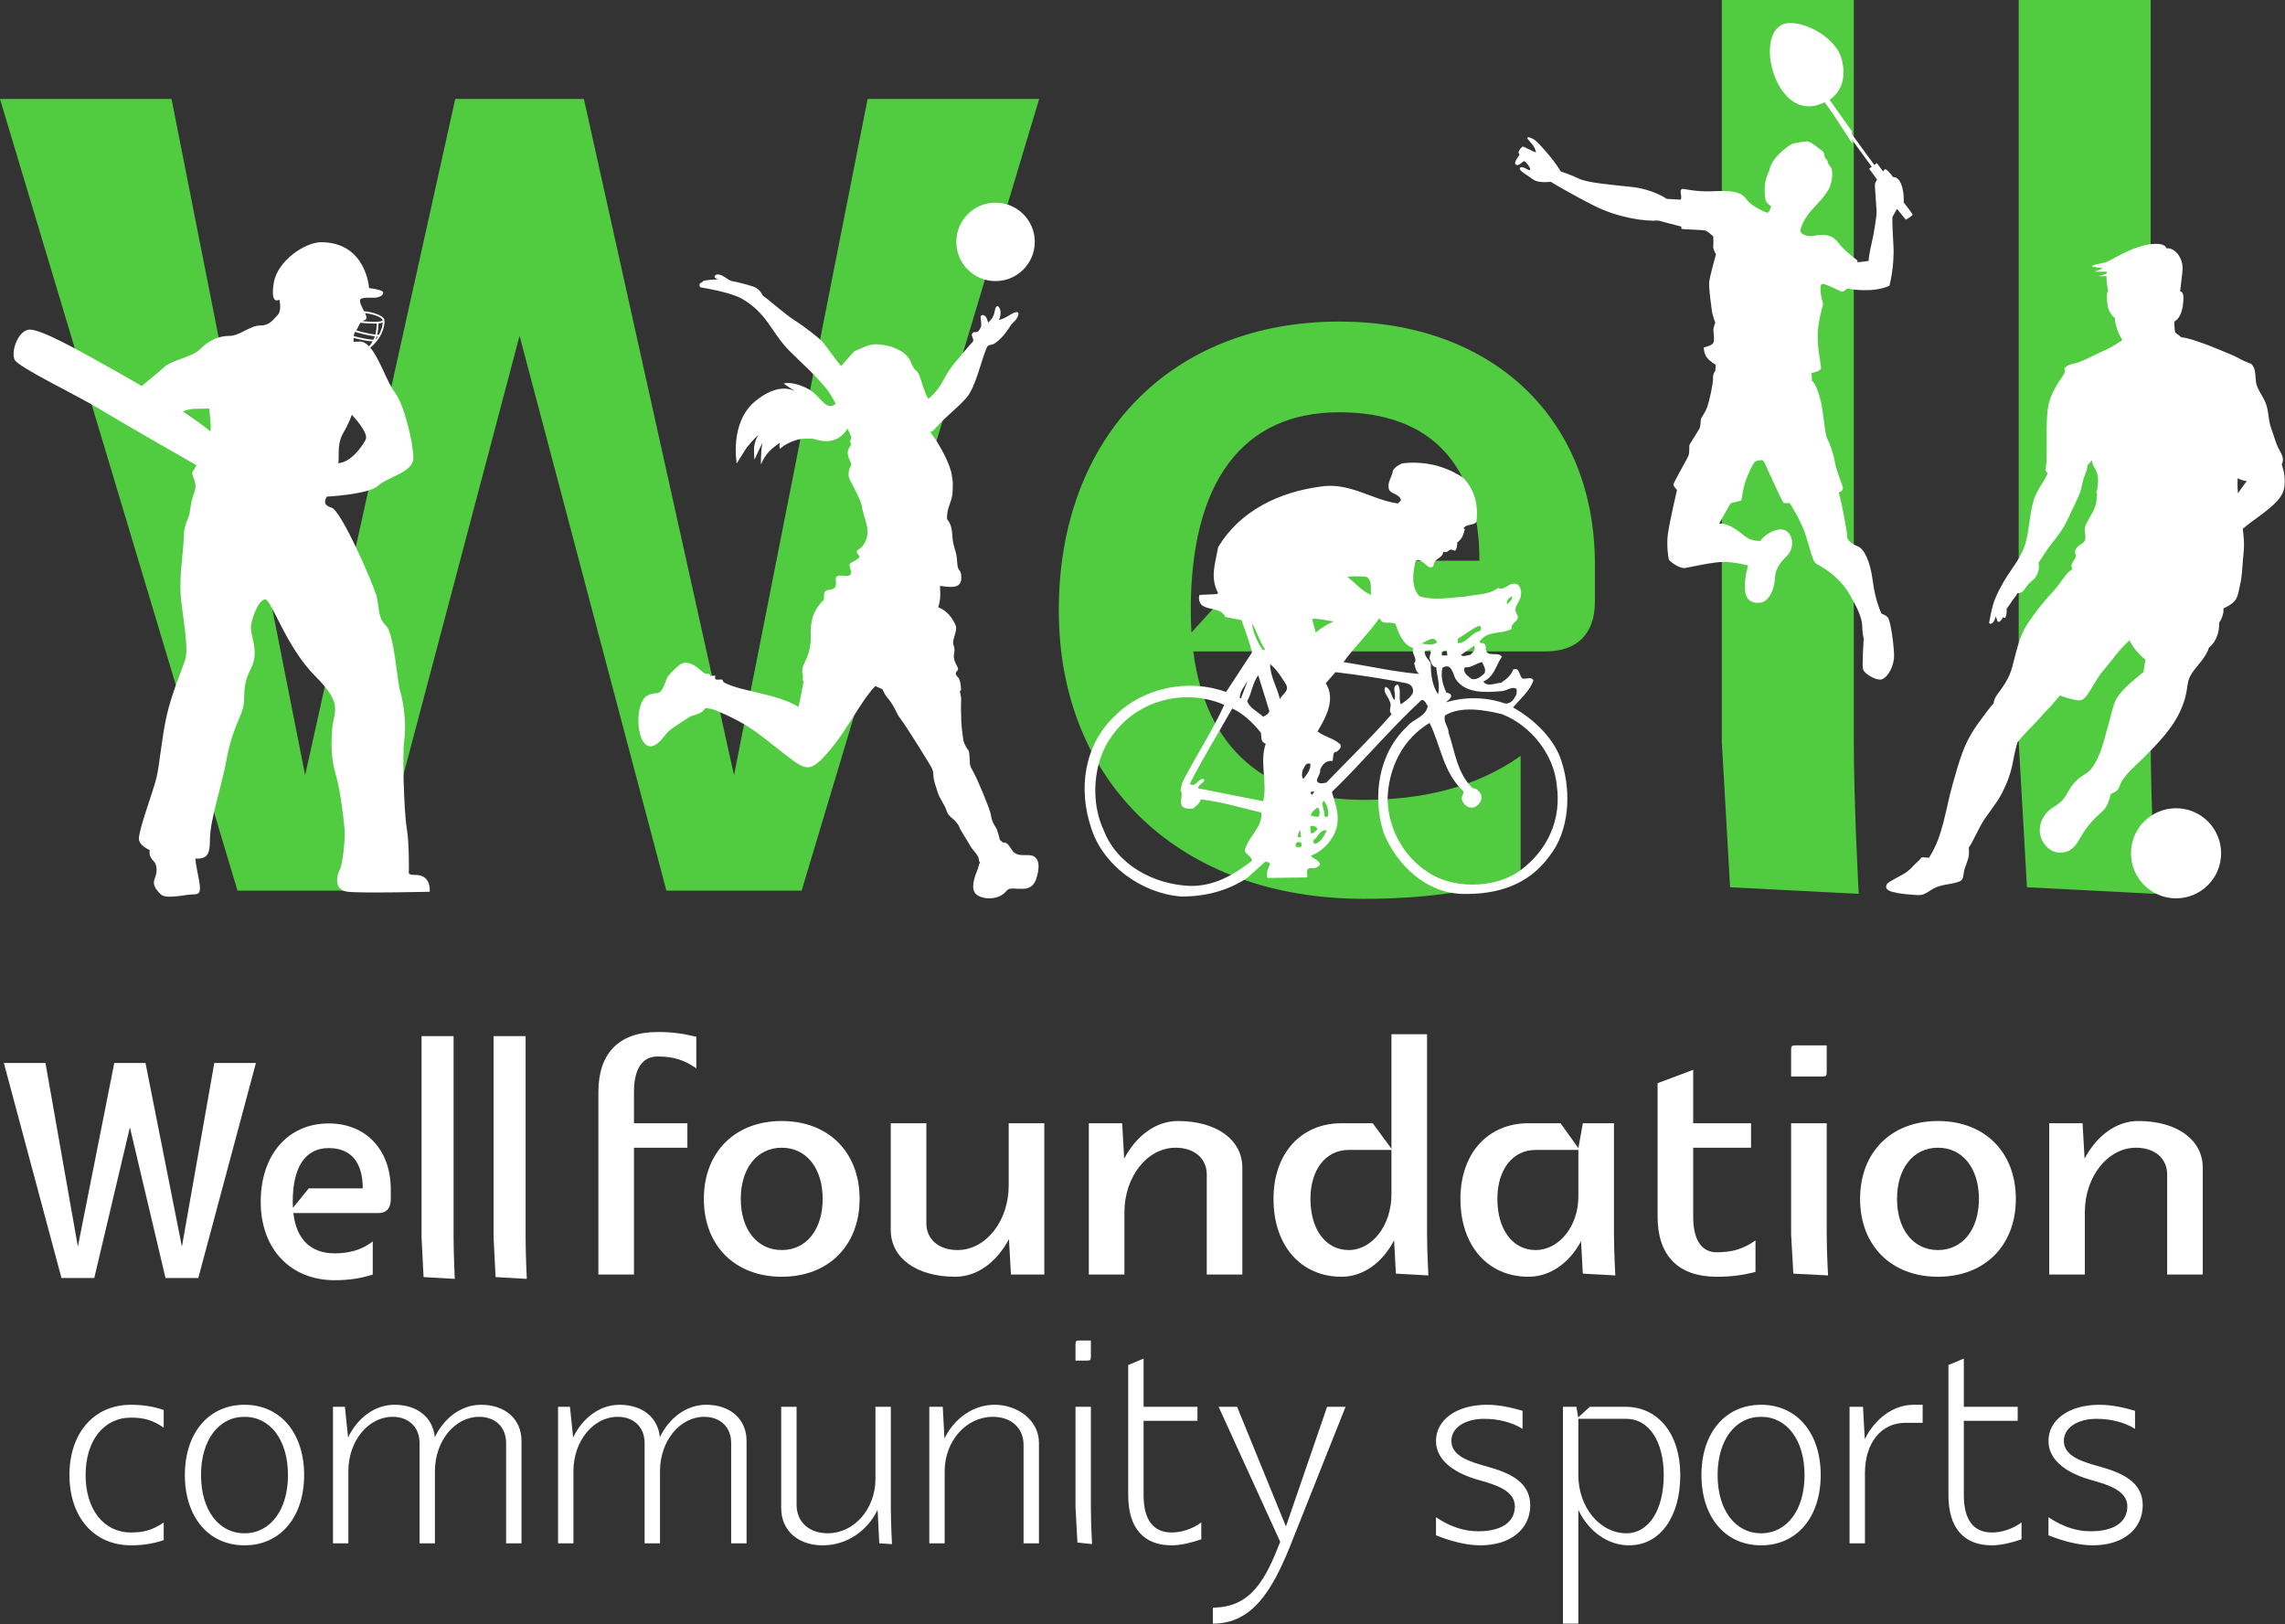
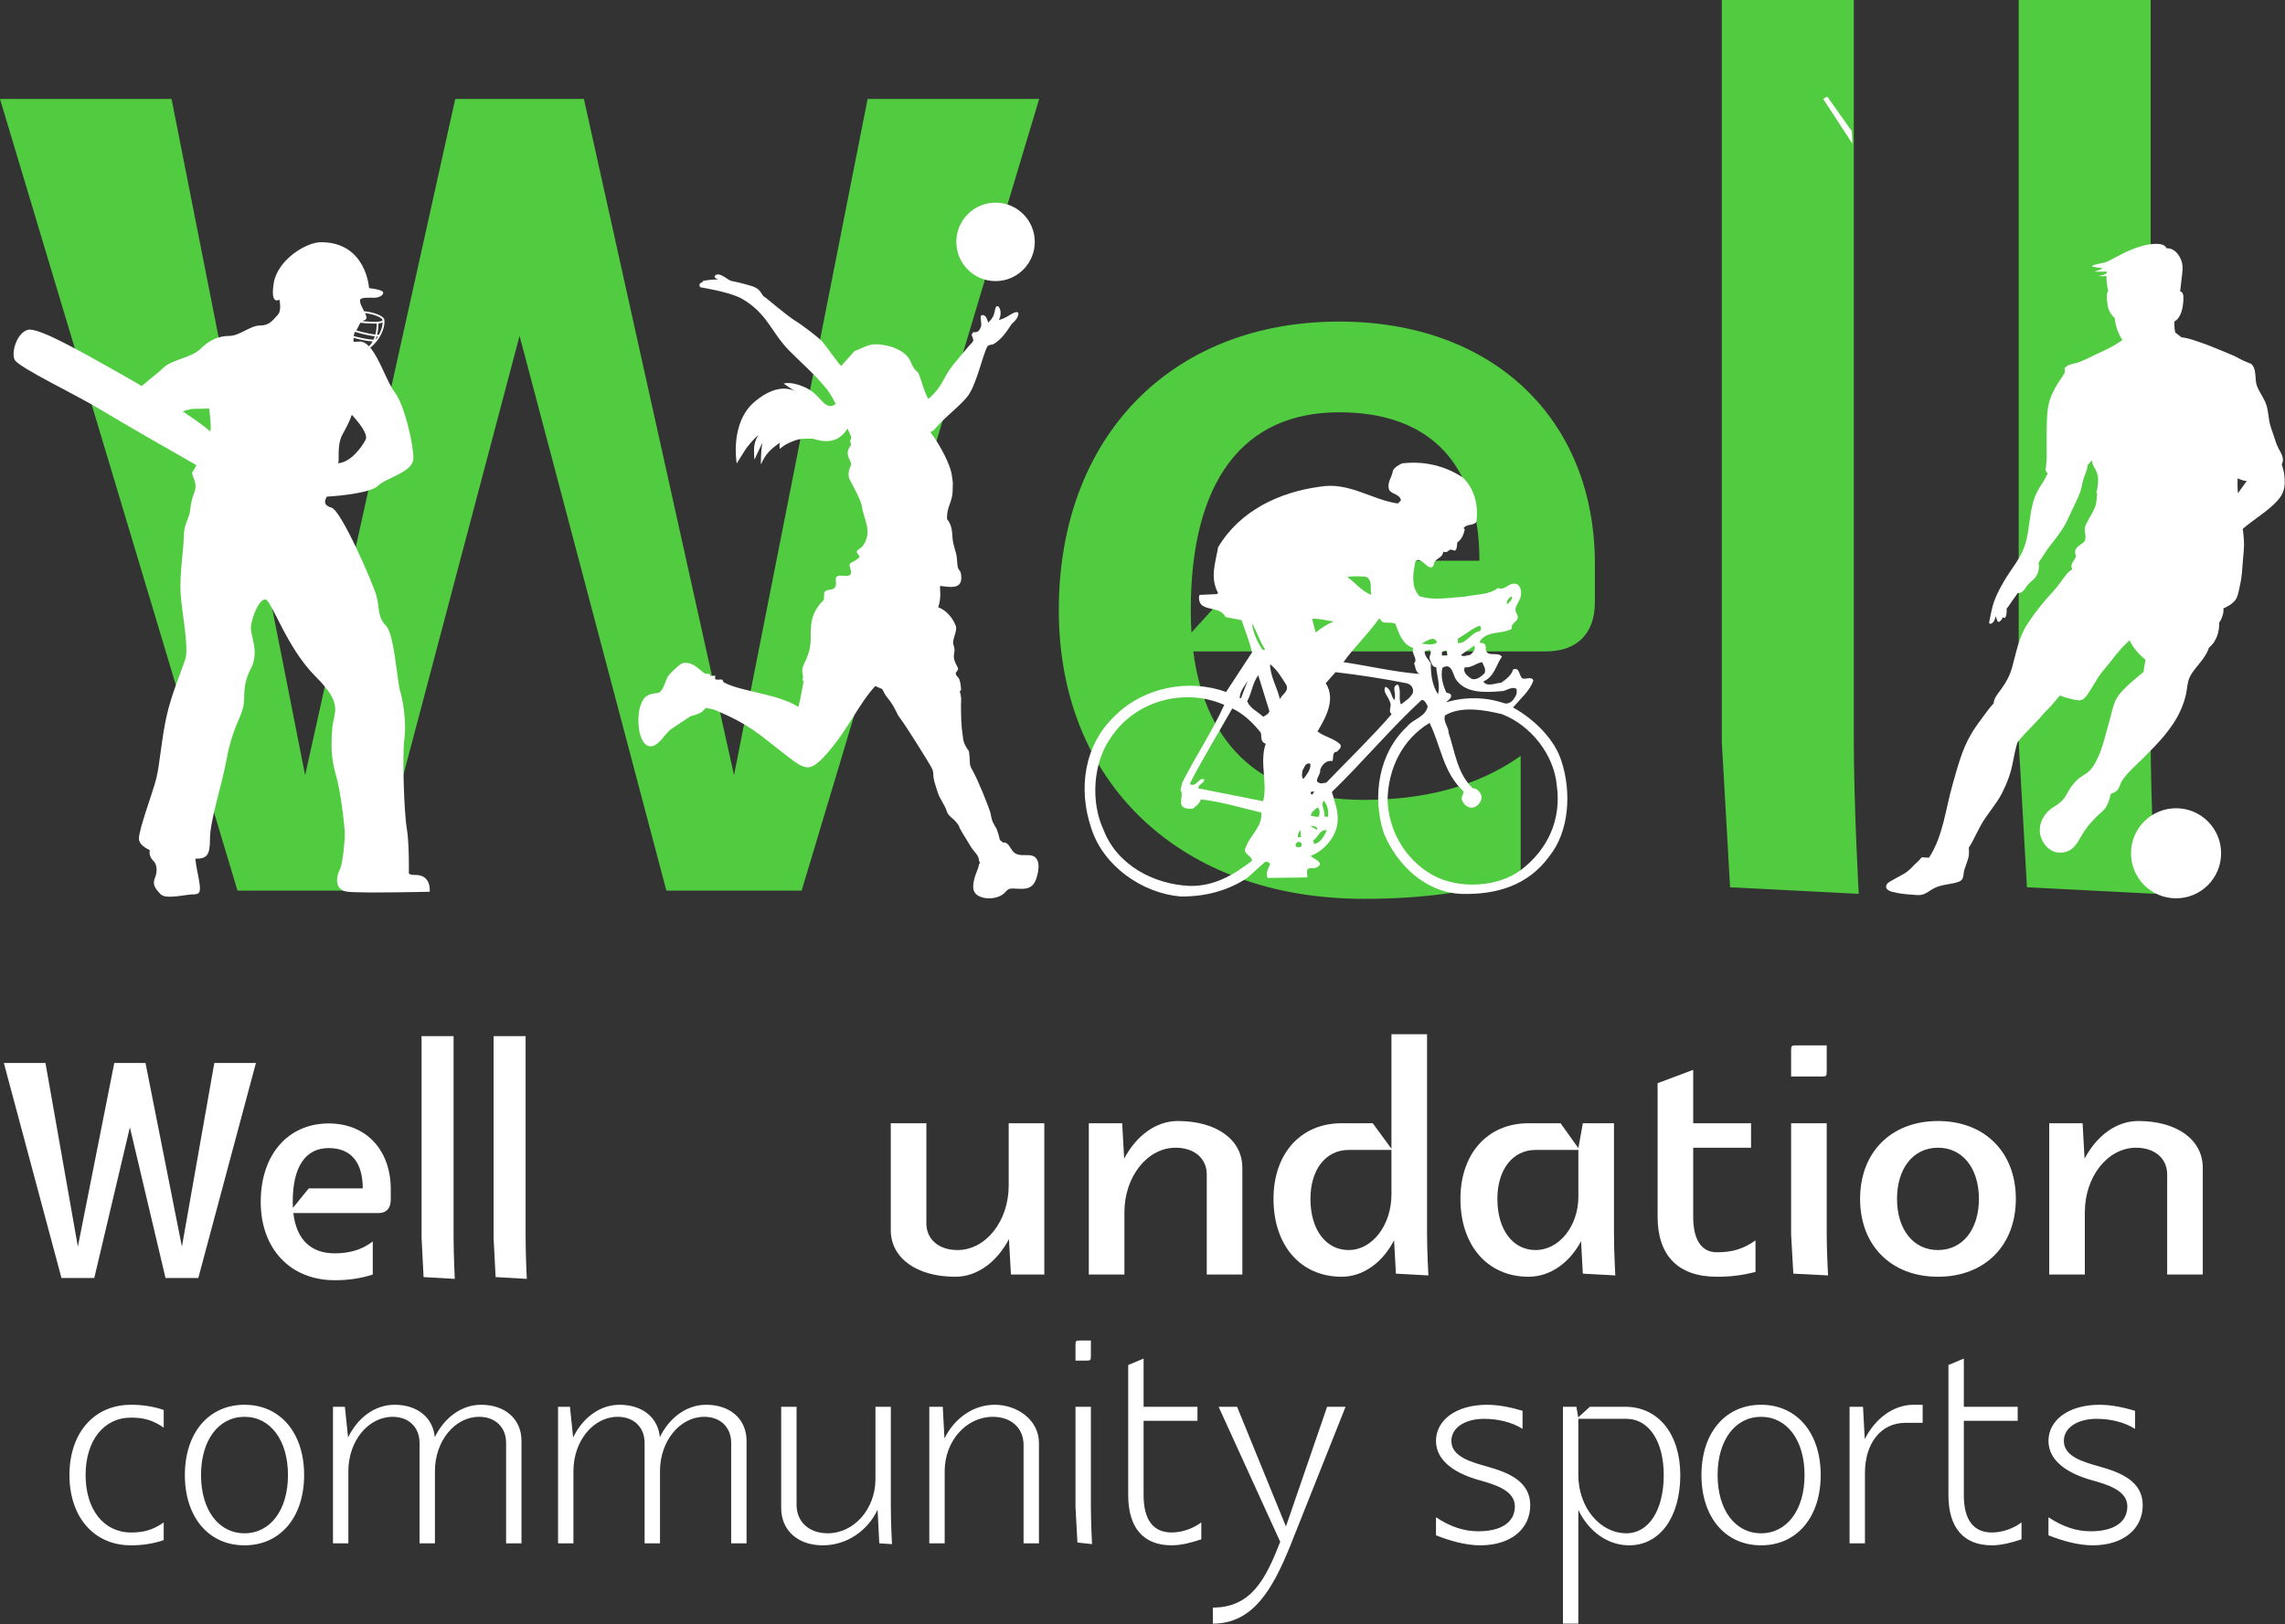
<svg xmlns="http://www.w3.org/2000/svg" width="100%" height="100%" viewBox="0 0 3034 2157" version="1.1" xml:space="preserve" style="fill-rule:evenodd;clip-rule:evenodd;stroke-linejoin:round;stroke-miterlimit:2;">
  <rect x="0" y="0" width="3034" height="2157" fill="#333333" stroke="none" />
  <g transform="matrix(4.167,0,0,4.167,315.35,131.405)">
    <path d="M0,252.292L-75.684,0L-21.021,0L21.55,215.5L69.384,0L110.378,0L158.212,215.5L200.783,0L255.446,0L179.758,252.292L136.662,252.292L89.879,75.488L43.101,252.292L0,252.292Z" style="fill:rgb(81,204,65);fill-rule:nonzero;" />
  </g>
  <g transform="matrix(4.167,0,0,4.167,1668.7,876.017)">
    <path d="M0,-31.537L70.956,-31.537C70.956,-62.284 55.317,-78.841 26.279,-78.841C-4.468,-78.841 -21.024,-56.765 -21.024,-15.768C-21.024,-13.327 -20.95,-10.956 -20.804,-8.656L0,-31.537ZM34.164,44.679C52.002,44.679 69.547,40.984 84.095,30.666L84.095,69.541C67.499,74.353 51.445,76.212 34.164,76.212C-24.177,76.212 -63.075,39.421 -63.075,-15.768C-63.075,-70.957 -27.334,-107.749 26.279,-107.749C75.159,-107.749 107.747,-76.843 107.747,-30.486L107.747,-18.395C107.747,-8.148 101.968,-2.629 91.98,-2.629L-20.226,-2.629C-16.239,28.219 2.521,44.679 34.164,44.679" style="fill:rgb(81,204,65);fill-rule:nonzero;" />
  </g>
  <g transform="matrix(4.167,0,0,4.167,2461.44,1187)">
    <path d="M0,-284.88L0,-49.408C0,-28.38 1.576,0 1.576,0L-39.418,-2.102L-42.05,-48.355L-42.05,-284.88L0,-284.88Z" style="fill:rgb(81,204,65);fill-rule:nonzero;" />
  </g>
  <g transform="matrix(4.167,0,0,4.167,2855.62,1187)">
    <path d="M0,-284.88L0,-49.408C0,-28.38 1.576,0 1.576,0L-39.419,-2.102L-42.05,-48.355L-42.05,-284.88L0,-284.88Z" style="fill:rgb(81,204,65);fill-rule:nonzero;" />
  </g>
  <g transform="matrix(3.035,0,0,3.035,605.877,434.121)">
    <g transform="matrix(1,0,0,1,62.155,388.331)">
-       <path d="M0,-53.536C0,-70.621 9.063,-79.823 25.894,-79.823C32.122,-79.823 36.782,-79.217 42.832,-77.74L42.832,-63.923C37.442,-67.746 32.501,-69.114 25.894,-69.114C19.187,-69.114 15.575,-63.661 15.575,-53.536L15.575,-39.908L38.938,-39.908L38.938,-29.199L15.575,-29.199L15.575,26.287L0,26.287L0,-53.536Z" style="fill:white;fill-rule:nonzero;" />
-     </g>
+       </g>
    <g transform="matrix(1,0,0,1,142.371,359.132)">
-       <path d="M0,44.778C10.748,44.778 17.912,35.821 17.912,22.387C17.912,8.954 10.748,-0 0,-0C-10.746,-0 -17.912,8.954 -17.912,22.387C-17.912,35.821 -10.746,44.778 0,44.778M0,-11.682C20.444,-11.682 34.072,1.946 34.072,22.387C34.072,42.831 20.444,56.46 0,56.46C-20.442,56.46 -34.071,42.831 -34.071,22.387C-34.071,1.946 -20.442,-11.682 0,-11.682" style="fill:white;fill-rule:nonzero;" />
-     </g>
+       </g>
    <g transform="matrix(1,0,0,1,205.65,415.592)">
      <path d="M0,-67.169L0,-23.364C0,-16.354 5.453,-11.682 13.631,-11.682C25.989,-11.682 36.019,-24.329 36.019,-39.912L36.019,-67.169L51.597,-67.169L51.597,-0.974L37,-0.974L36.133,-16.471C30.858,-6.49 22.305,0 12.655,0C-4.282,0 -15.575,-8.178 -15.575,-20.444L-15.575,-67.169L0,-67.169Z" style="fill:white;fill-rule:nonzero;" />
    </g>
    <g transform="matrix(1,0,0,1,276.721,413.645)">
      <path d="M0,-65.222L14.593,-65.222L15.461,-49.725C20.736,-59.704 29.29,-66.195 38.938,-66.195C55.876,-66.195 67.168,-58.02 67.168,-45.754L67.168,0.973L51.594,0.973L51.594,-42.834C51.594,-49.841 46.141,-54.513 37.965,-54.513C25.605,-54.513 15.575,-41.867 15.575,-26.284L15.575,0.973L0,0.973L0,-65.222Z" style="fill:white;fill-rule:nonzero;" />
    </g>
    <g transform="matrix(1,0,0,1,390.425,321.166)">
      <path d="M0,82.744C10.319,82.744 18.692,71.841 18.692,58.407L18.692,38.938L0,38.938C-10.046,38.938 -16.743,47.504 -16.743,60.353C-16.743,73.787 -10.046,82.744 0,82.744M-3.114,27.257L10.514,27.257L18.692,38.408L18.692,-11.682L34.268,-11.682L34.268,75.542C34.268,83.328 34.852,93.842 34.852,93.842L20.639,93.063L19.846,78.47C14.88,88.091 6.446,94.426 -3.114,94.426C-20.989,94.426 -32.904,80.797 -32.904,60.353C-32.904,40.496 -20.989,27.257 -3.114,27.257" style="fill:white;fill-rule:nonzero;" />
    </g>
    <g transform="matrix(1,0,0,1,472.204,360.105)">
      <path d="M0,43.805C10.316,43.805 18.691,33.29 18.691,20.441L18.691,-0.001L0,-0.001C-10.047,-0.001 -16.743,8.565 -16.743,21.414C-16.743,34.848 -10.047,43.805 0,43.805M-3.115,-11.682L10.903,-11.682L18.691,-0.779L20.644,-11.682L34.267,-11.682L34.267,36.603C34.267,44.389 34.851,54.903 34.851,54.903L20.639,54.124L19.865,39.92C14.904,49.305 6.459,55.487 -3.115,55.487C-20.989,55.487 -32.905,41.858 -32.905,21.414C-32.905,1.557 -20.989,-11.682 -3.115,-11.682" style="fill:white;fill-rule:nonzero;" />
    </g>
    <g transform="matrix(1,0,0,1,541.13,415.592)">
      <path d="M0,-90.532L0,-67.169L25.311,-67.169L25.311,-56.46L0,-56.46L0,-26.283C0,-16.159 3.612,-10.709 10.319,-10.709C16.927,-10.709 21.868,-12.077 27.257,-15.9L27.257,-2.083C21.209,-0.603 16.546,0 10.319,0C-6.513,0 -15.575,-9.199 -15.575,-26.283L-15.575,-84.693L0,-90.532Z" style="fill:white;fill-rule:nonzero;" />
    </g>
    <g transform="matrix(1,0,0,1,599.542,380.936)">
      <path d="M0,-32.513L0,15.772C0,23.558 0.584,34.072 0.584,34.072L-14.602,33.294L-15.575,16.161L-15.575,-32.513L0,-32.513ZM-15.575,-64.444C-15.575,-66.371 -15.36,-66.585 -13.434,-66.585L0,-66.585L0,-55.098C0,-53.171 -0.214,-52.956 -2.141,-52.956L-15.575,-52.956L-15.575,-64.444Z" style="fill:white;fill-rule:nonzero;" />
    </g>
    <g transform="matrix(1,0,0,1,648.216,359.132)">
      <path d="M0,44.778C10.748,44.778 17.914,35.821 17.914,22.387C17.914,8.954 10.748,-0 0,-0C-10.747,-0 -17.91,8.954 -17.91,22.387C-17.91,35.821 -10.747,44.778 0,44.778M0,-11.682C20.444,-11.682 34.072,1.946 34.072,22.387C34.072,42.831 20.444,56.46 0,56.46C-20.443,56.46 -34.072,42.831 -34.072,22.387C-34.072,1.946 -20.443,-11.682 0,-11.682" style="fill:white;fill-rule:nonzero;" />
    </g>
    <g transform="matrix(1,0,0,1,696.895,413.645)">
      <path d="M0,-65.222L14.594,-65.222L15.461,-49.725C20.736,-59.704 29.29,-66.195 38.938,-66.195C55.876,-66.195 67.169,-58.02 67.169,-45.754L67.169,0.973L51.594,0.973L51.594,-42.834C51.594,-49.841 46.141,-54.513 37.966,-54.513C25.605,-54.513 15.575,-41.867 15.575,-26.284L15.575,0.973L0,0.973L0,-65.222Z" style="fill:white;fill-rule:nonzero;" />
    </g>
  </g>
  <g transform="matrix(1.012,0,0,1.133,-57.998,1365.95)">
    <g transform="matrix(1,0,0,1,137.953,40.25)">
      <path d="M0,252.006L-75.599,0L-20.997,0L21.526,215.256L69.305,0L110.253,0L158.033,215.256L200.555,0L255.157,0L179.554,252.006L136.507,252.006L89.777,75.402L43.052,252.006L0,252.006Z" style="fill:white;fill-rule:nonzero;" />
    </g>
    <g transform="matrix(1,0,0,1,462.39,218.754)">
      <path d="M0,-31.502L70.875,-31.502C70.875,-62.214 55.254,-78.752 26.249,-78.752C-4.464,-78.752 -21.002,-56.701 -21.002,-15.751C-21.002,-13.313 -20.927,-10.944 -20.781,-8.647L0,-31.502ZM34.125,44.628C51.942,44.628 69.468,40.937 83.999,30.63L83.999,69.461C67.422,74.269 51.387,76.125 34.125,76.125C-24.15,76.125 -63.003,39.375 -63.003,-15.751C-63.003,-70.878 -27.304,-107.627 26.249,-107.627C75.073,-107.627 107.625,-76.756 107.625,-30.452L107.625,-18.375C107.625,-8.139 101.852,-2.627 91.876,-2.627L-20.203,-2.627C-16.221,28.187 2.518,44.628 34.125,44.628" style="fill:white;fill-rule:nonzero;" />
    </g>
    <g transform="matrix(1,0,0,1,652.431,293.306)">
      <path d="M0,-284.558L0,-49.352C0,-28.348 1.574,0 1.574,0L-39.373,-2.099L-42.002,-48.3L-42.002,-284.558L0,-284.558Z" style="fill:white;fill-rule:nonzero;" />
    </g>
    <g transform="matrix(1,0,0,1,746.927,293.306)">
      <path d="M0,-284.558L0,-49.352C0,-28.348 1.574,0 1.574,0L-39.373,-2.099L-42.002,-48.3L-42.002,-284.558L0,-284.558Z" style="fill:white;fill-rule:nonzero;" />
    </g>
  </g>
  <g transform="matrix(-2.412,-3.397,-3.397,2.412,2441.28,135.742)">
    <path d="M-9.944,1.903L3.542,1.903L3.723,3.392L-13.267,4.06L-9.944,1.903Z" style="fill:white;fill-rule:nonzero;" />
  </g>
  <g transform="matrix(4.167,0,0,4.167,2971.96,855.037)">
    <path d="M0,-48.14C-0.031,-48.099 -0.061,-48.057 -0.091,-48.015C-0.114,-48.253 -0.143,-48.49 -0.163,-48.728C-0.281,-50.081 -0.239,-51.431 -0.208,-52.78C0.738,-52.271 1.821,-51.978 2.733,-51.873C1.755,-50.731 1.013,-49.478 0,-48.14M14.204,-56.011C14.085,-56.398 13.998,-56.825 13.854,-57.202C14.059,-57.612 14.202,-58.049 14.223,-58.536C14.28,-59.86 13.487,-61.04 12.896,-62.143C12.142,-63.544 11.749,-64.985 11.252,-66.476C10.733,-68.032 10.157,-69.397 9.882,-71.025C9.637,-72.467 9.503,-73.957 9.173,-75.378C8.602,-77.84 6.878,-79.846 5.962,-82.162C5.134,-84.256 5.993,-87.315 4.241,-89.127C4.039,-89.336 3.807,-89.334 3.577,-89.446C2.81,-89.82 1.981,-90.062 1.201,-90.47C-0.065,-91.132 -1.346,-91.826 -2.675,-92.354C-5.586,-93.512 -8.541,-94.862 -11.503,-95.873C-13.495,-96.553 -15.901,-97.489 -18.116,-97.697C-18.515,-98.013 -18.912,-98.329 -19.316,-98.638C-19.555,-98.819 -19.812,-99.049 -20.084,-99.224C-20.129,-99.404 -20.168,-99.585 -20.197,-99.768C-20.354,-100.763 -20.366,-101.75 -20.372,-102.74C-18.207,-103.9 -17.613,-107.096 -17.502,-109.516C-17.466,-110.311 -17.336,-112.157 -18.475,-112.304C-18.492,-112.307 -18.509,-112.304 -18.526,-112.305C-18.317,-113.709 -18.226,-115.159 -18.046,-116.52C-17.814,-118.282 -17.51,-120.161 -18.06,-121.889C-18.79,-124.181 -20.491,-126.17 -22.854,-126.076C-23.769,-128.323 -28.767,-127.316 -30.352,-126.894C-32.648,-126.282 -34.831,-125.377 -36.957,-124.317C-38.571,-123.513 -40.142,-122.545 -41.792,-121.823C-43.305,-121.16 -44.964,-121.265 -46.443,-120.501C-46.611,-120.414 -46.533,-120.14 -46.348,-120.146C-46.238,-120.15 -46.133,-120.156 -46.025,-120.161C-45.18,-119.989 -44.151,-119.799 -43.091,-119.705C-43.941,-119.271 -44.813,-118.901 -45.794,-118.682C-45.827,-118.675 -45.819,-118.624 -45.786,-118.624C-45.613,-118.624 -45.444,-118.645 -45.272,-118.655C-45.272,-118.626 -45.259,-118.597 -45.226,-118.598C-44.103,-118.633 -42.983,-118.637 -41.862,-118.646C-41.873,-118.609 -41.884,-118.577 -41.894,-118.535C-41.93,-118.384 -41.95,-118.228 -41.971,-118.073C-42.742,-117.633 -43.57,-117.312 -44.524,-117.268C-44.542,-117.267 -44.548,-117.239 -44.528,-117.236C-43.659,-117.1 -42.836,-117.132 -42.027,-117.277C-42.029,-116.864 -42.004,-116.449 -41.977,-116.05C-41.953,-115.7 -41.931,-114.96 -41.792,-114.275C-41.722,-113.654 -41.593,-113.048 -41.433,-112.506C-42.269,-111.454 -41.774,-109.153 -41.648,-108.141C-41.41,-106.242 -40.64,-105.012 -39.346,-103.817C-39.214,-101.341 -38.129,-98.671 -36.908,-96.816C-37.732,-96.316 -38.517,-95.733 -39.361,-95.235C-41.235,-94.128 -43.201,-93.24 -45.18,-92.342C-47.222,-91.414 -49.254,-90.222 -51.406,-89.575C-52.808,-89.155 -54.202,-89.112 -55.229,-87.98C-55.391,-87.803 -55.405,-87.589 -55.308,-87.38C-55.286,-87.311 -55.274,-87.244 -55.264,-87.176C-55.275,-86.97 -55.283,-86.765 -55.302,-86.557C-55.325,-86.483 -55.354,-86.408 -55.392,-86.334C-55.852,-85.369 -56.514,-84.49 -57.112,-83.617C-57.896,-82.474 -58.514,-81.269 -59.125,-80.025C-60.625,-76.972 -60.894,-74.107 -61.004,-70.723C-61.126,-66.981 -61.02,-63.241 -61.054,-59.499C-61.064,-58.383 -61.174,-57.344 -61.303,-56.238C-61.331,-55.999 -61.471,-55.65 -61.411,-55.411C-61.287,-54.917 -61.033,-54.653 -60.692,-54.411C-61.205,-53.445 -61.652,-52.426 -62.237,-51.523C-63.418,-49.699 -64.551,-47.891 -65.189,-45.798C-66.563,-41.295 -66.502,-36.462 -67.846,-31.911C-69.188,-27.371 -72.278,-24.029 -74.624,-20.007C-75.751,-18.075 -76.813,-16.1 -77.621,-14.011C-78.497,-11.743 -78.895,-9.263 -79.376,-6.882C-79.437,-6.579 -79.198,-6.347 -78.898,-6.404C-77.934,-6.589 -77.506,-7.906 -77.232,-8.856C-77.116,-8.294 -76.957,-7.769 -76.79,-7.368C-76.68,-7.103 -76.378,-6.899 -76.095,-7.084C-75.548,-7.442 -75.214,-7.951 -75.012,-8.546C-74.975,-8.502 -74.936,-8.449 -74.901,-8.417C-74.628,-8.16 -74.209,-8.282 -74.094,-8.63C-73.804,-9.502 -73.765,-10.366 -73.813,-11.228C-73.097,-12.033 -72.529,-13.056 -71.915,-13.911C-71.411,-14.611 -70.75,-15.386 -70.314,-16.21C-69.773,-16.115 -69.236,-16.265 -68.71,-16.716C-68.036,-17.291 -67.601,-18.24 -67.018,-18.887C-66.313,-19.668 -65.417,-20.275 -64.745,-21.085C-63.719,-22.321 -63.293,-24.214 -63.64,-25.865C-62.256,-27.929 -60.976,-30.063 -59.414,-32.01C-57.348,-34.585 -55.486,-37.064 -54.15,-40.109C-52.914,-42.925 -51.309,-45.705 -50.311,-48.607C-49.796,-50.103 -49.697,-51.669 -49.125,-53.158C-48.613,-54.489 -48.093,-55.611 -48.015,-56.971C-47.52,-57.455 -47.072,-57.981 -46.667,-58.539C-46.594,-58.031 -46.478,-57.542 -46.31,-57.092C-46.1,-56.531 -45.709,-56.013 -45.442,-55.476C-44.824,-54.232 -44.667,-53.293 -44.67,-51.922C-44.673,-50.954 -44.878,-49.994 -44.979,-49.03C-45.001,-48.818 -45.184,-48.659 -45.184,-48.434C-45.186,-48.089 -45.071,-47.943 -44.94,-47.751C-45.199,-46.533 -45.063,-45.374 -45.462,-44.154C-46.038,-42.391 -47.014,-40.888 -47.9,-39.3C-48.312,-38.563 -48.735,-37.762 -48.891,-36.918C-49.063,-35.982 -48.737,-35.226 -48.687,-34.312C-48.563,-32.054 -50,-32.125 -51.206,-30.907C-51.588,-30.52 -51.841,-30.166 -51.968,-29.644C-52.129,-28.981 -51.729,-28.459 -51.771,-27.91C-51.853,-26.866 -53.363,-25.901 -53.147,-24.512C-53.104,-24.234 -52.983,-24.002 -52.83,-23.791C-53.557,-23.385 -54.187,-22.876 -54.712,-22.222C-56.146,-20.434 -57.288,-18.555 -58.853,-16.876C-62.007,-13.494 -64.736,-10.107 -67.261,-6.222C-69.978,-2.04 -70.735,2.772 -72.063,7.473C-72.808,10.112 -73.892,12.13 -75.493,14.345C-76.255,15.399 -77.236,16.533 -77.704,17.749C-77.851,18.128 -77.907,18.544 -77.954,18.964C-79.116,20.156 -80.102,21.593 -81.107,22.919C-82.565,24.841 -83.987,26.801 -85.203,28.875C-88.063,33.755 -89.473,39.366 -91.021,44.762C-93.271,52.596 -94.042,61.264 -98.551,68.137C-99.281,68.123 -100.31,68.042 -100.431,68.012C-100.612,67.968 -100.856,68.002 -100.982,68.158C-101.78,69.148 -102.814,69.943 -103.678,70.877C-104.716,71.999 -105.728,72.879 -107.082,73.571C-108.16,74.122 -109.195,74.748 -110.252,75.334C-110.756,75.613 -111.634,76.047 -111.954,76.557C-112.836,77.966 -111.41,78.702 -110.308,79.002C-108.046,79.617 -105.652,79.819 -103.308,79.974C-102.131,80.052 -101.296,80.183 -100.185,79.753C-99.047,79.312 -98.085,78.473 -97.003,77.912C-94.61,76.669 -92.139,76.703 -89.606,75.991C-87.072,75.278 -87.872,73.862 -87.213,71.767C-86.853,70.619 -86.371,69.506 -86.036,68.333C-85.708,67.181 -85.827,66.067 -85.844,64.877C-85.504,64.358 -85.172,63.843 -84.897,63.325C-83.972,61.573 -83.1,59.791 -82.163,58.046C-80.181,54.353 -77.205,51.303 -75.278,47.553C-73.678,44.438 -72.464,41.121 -71.817,37.677C-71.428,35.602 -70.991,33.449 -70.359,31.365C-69.579,30.367 -68.737,29.438 -67.879,28.508C-65.957,26.425 -63.866,24.455 -62.078,22.29C-61.282,21.325 -60.295,20.511 -59.479,19.56C-58.593,18.527 -57.729,17.47 -56.839,16.438C-55.942,16.777 -55.05,17.128 -54.126,17.342C-53.059,17.59 -51.303,18.158 -50.186,17.937C-49.225,17.746 -48.44,16.699 -47.912,15.928C-46.744,14.225 -45.742,12.383 -44.636,10.644C-43.576,8.98 -42.145,7.537 -40.943,5.974C-39.646,4.285 -38.305,2.558 -36.84,1.01C-36.139,0.269 -35.409,-0.439 -34.687,-1.154C-34.167,-0.105 -33.543,0.837 -33.069,1.458C-32.063,2.776 -30.855,4.042 -29.547,5.071C-29.618,5.436 -29.666,5.769 -29.704,5.97C-29.852,6.757 -30.1,7.881 -30.161,8.943C-30.598,9.246 -30.999,9.608 -31.312,9.873C-32.94,11.248 -34.566,12.53 -36.053,14.052C-37.334,15.364 -38.514,16.633 -39.244,18.347C-40.077,20.3 -40.386,22.338 -41,24.357C-42.354,28.81 -43.097,33.274 -45.322,37.426C-45.849,38.407 -46.39,39.409 -47.176,40.207C-47.453,40.488 -47.758,40.745 -48.054,41.009C-48.709,41.396 -49.339,41.915 -49.894,42.233C-51.027,42.884 -51.934,43.863 -52.743,44.873C-53.673,46.032 -54.344,47.383 -55.126,48.641C-56.156,50.295 -57.389,51.09 -59.001,52.093C-63.262,54.744 -64.855,60.426 -61.248,64.433C-59.383,66.505 -56.82,67.091 -54.257,66.036C-51.848,65.045 -50.792,62.421 -49.486,60.347C-47.807,57.679 -45.69,55.406 -43.304,53.366C-41.731,52.022 -41.125,49.838 -40.602,47.803C-39.866,47.517 -39.132,47.186 -38.638,46.712C-37.81,45.918 -37.668,44.588 -37.061,43.651C-35.258,40.868 -32.412,38.51 -30.078,36.177C-25.565,31.665 -20.918,26.941 -18.316,21.038C-17.546,19.29 -16.98,17.601 -16.594,15.73C-16.263,14.123 -16.224,12.366 -15.583,10.85C-14.699,8.758 -12.725,6.84 -11.396,4.988C-10.396,3.597 -9.754,2.527 -9.33,1.165C-9.313,1.156 -9.293,1.157 -9.278,1.146C-7.016,-0.692 -5.966,-3.787 -6.09,-6.821C-5.577,-7.357 -5.257,-8.291 -5.059,-8.834C-4.754,-9.67 -4.668,-10.501 -4.725,-11.328C-3.485,-11.826 -2.334,-12.518 -1.36,-13.459C-0.005,-14.769 0.187,-17.254 0.608,-19.02C1.201,-21.513 1.259,-24.037 1.476,-26.573C1.667,-28.82 1.949,-30.97 1.782,-33.233C1.697,-34.385 1.575,-35.535 1.435,-36.682C1.568,-36.787 1.708,-36.887 1.837,-36.997C4.809,-39.518 8.183,-41.539 11.06,-44.216C13.376,-46.372 14.742,-48.152 14.8,-51.349C14.83,-52.957 14.679,-54.473 14.204,-56.011" style="fill:white;fill-rule:nonzero;" />
  </g>
  <g transform="matrix(-4.167,0,0,4.167,2889.35,1192.92)">
    <path d="M0.001,-28.71C7.929,-28.71 14.355,-22.283 14.355,-14.355C14.355,-6.427 7.929,0 0.001,0C-7.928,0 -14.354,-6.427 -14.354,-14.355C-14.354,-22.283 -7.928,-28.71 0.001,-28.71" style="fill:white;fill-rule:nonzero;" />
  </g>
  <g transform="matrix(4.167,0,0,4.167,2017.64,719.33)">
-     <path d="M0,-123.278C0,-123.278 -0.336,-123.882 -0.336,-124.083C-0.336,-124.284 0.066,-124.955 0.066,-124.955C0.066,-124.955 0.67,-125.961 1.14,-125.894C1.609,-125.827 4.092,-124.418 4.763,-124.217C5.433,-124.016 5.299,-124.15 4.829,-125.358C4.359,-126.565 2.481,-128.241 2.481,-128.644C2.481,-129.047 3.354,-128.912 4.494,-128.241C5.634,-127.571 7.58,-125.29 9.525,-123.009C11.471,-120.729 13.147,-117.979 13.147,-117.979C13.147,-117.979 16.3,-116.972 18.916,-115.698C21.531,-114.424 28.374,-113.82 35.484,-113.082C42.595,-112.344 46.888,-109.258 46.888,-109.258L51.382,-108.99C51.382,-108.99 51.649,-109.728 51.448,-110.6C51.247,-111.472 51.247,-111.942 51.649,-112.344C52.052,-112.747 55.474,-111.405 61.443,-111.674C67.413,-111.942 70.498,-111.674 72.242,-109.192C73.986,-106.709 78.414,-104.966 78.95,-104.831C79.487,-104.697 80.225,-106.911 80.225,-106.911C80.225,-106.911 79.085,-107.514 78.615,-108.386C78.146,-109.258 78.078,-111.137 78.146,-113.35C78.213,-115.564 79.621,-118.314 79.621,-118.314C79.621,-118.314 79.822,-120.662 82.505,-123.345C85.188,-126.028 86.999,-126.833 86.999,-126.833C86.999,-126.833 90.152,-127.504 91.493,-127.571C92.835,-127.638 95.786,-124.955 96.524,-124.485C97.263,-124.016 96.927,-122.674 97.731,-121.869C98.537,-121.064 97.866,-120.997 98.872,-119.722C99.878,-118.448 99.61,-117.174 99.61,-117.174C99.61,-117.174 99.812,-115.832 98.939,-113.283C98.067,-110.734 94.579,-107.38 92.903,-105.502C91.226,-103.624 89.013,-99.666 89.616,-98.66C90.22,-97.654 92.098,-97.117 94.446,-97.587C96.794,-98.056 99.61,-97.922 101.489,-95.373C103.366,-92.824 107.324,-89.873 107.593,-89.672C107.861,-89.47 107.525,-89.068 107.525,-89.068C107.995,-89.001 111.215,-89.47 111.215,-89.47C111.215,-89.47 111.35,-91.617 112.087,-94.635C112.824,-97.654 113.831,-103.691 113.764,-105.301C113.697,-106.911 113.228,-112.679 113.228,-113.82C113.228,-114.166 113.52,-114.754 113.924,-115.404L111.395,-118.873L112.225,-119.478L97.214,-140.061C95.369,-139.069 90.163,-136.982 85.393,-141.753C79.143,-148.006 77.545,-161.283 83.38,-164.616C88.065,-167.293 100.53,-161.619 102.63,-153.82C105.281,-143.975 98.374,-140.572 98.374,-140.572L98.121,-140.52L113.035,-120.069L113.864,-120.672L115.807,-118.01C116.145,-118.435 116.38,-118.716 116.38,-118.716L116.916,-118.515C117.453,-118.314 119.063,-116.168 119.063,-116.168C119.063,-116.168 120.473,-116.57 121.545,-114.088C122.619,-111.606 122.418,-108.118 122.418,-108.118C122.418,-108.118 125.168,-104.63 125.234,-104.227C125.301,-103.825 123.088,-102.618 123.088,-102.618L120.271,-106.039L118.795,-103.423C118.795,-103.423 118.729,-101.477 119.131,-94.568C119.533,-87.659 117.855,-81.555 117.855,-81.555C112.154,-79.006 104.44,-80.683 104.44,-80.683C104.44,-80.683 103.3,-79.677 102.763,-79.677C102.227,-79.677 97.128,-82.561 96.323,-82.091C95.519,-81.622 95.987,-78.067 96.524,-76.591C97.062,-75.115 96.122,-74.914 95.251,-68.877C94.378,-62.84 96.188,-56.469 96.056,-55.328C95.921,-54.188 93.036,-53.786 93.036,-53.786L93.171,-51.303C93.171,-51.303 94.446,-50.499 95.72,-45.87C96.995,-41.242 97.128,-34.533 98.067,-32.79C99.007,-31.046 100.013,-28.027 100.55,-25.076C101.086,-22.125 102.897,-18.167 103.031,-17.161C103.165,-16.154 101.69,-15.685 101.69,-15.685C102.562,-13.002 104.44,-3.007 104.373,-1.733C104.306,-0.458 105.916,0.749 107.794,1.488C109.672,2.224 111.685,5.781 112.557,12.555C113.429,19.33 115.373,22.952 115.373,22.952C115.373,22.952 116.514,23.287 117.318,24.092C118.124,24.897 119.131,31.538 119.332,35.765C119.533,39.991 116.85,43.88 114.971,43.948C113.094,44.015 109.873,42.003 109.471,40.728C109.068,39.454 109.672,30.934 109.672,30.934C109.672,30.934 109.27,29.459 109.202,27.245C109.136,25.032 108.733,22.952 105.11,16.714C101.489,10.476 95.585,7.658 94.513,6.988C93.438,6.316 92.769,2.963 91.226,-1.934C89.683,-6.831 86.061,-12.331 86.061,-12.331C86.061,-12.331 84.786,-12.196 84.183,-12.398C83.579,-12.599 78.146,-25.411 77.676,-25.814C77.206,-26.216 75.597,-25.814 75.194,-25.612C74.792,-25.411 73.986,-24.204 72.511,-20.648C71.035,-17.093 70.901,-13.673 70.699,-13.27C70.498,-12.868 67.748,-12.465 67.413,-12.331C67.077,-12.196 63.589,-5.69 63.589,-5.69C65.534,-6.227 68.889,-4.214 71.37,-2.068C73.853,0.079 76.804,-0.256 76.804,-0.256C77.475,-1.866 82.371,-5.153 84.987,-3.409C87.604,-1.665 87.2,2.427 85.457,4.238C83.713,6.049 81.566,7.927 81.365,11.75C81.164,15.574 79.353,18.793 77.206,19.33C75.06,19.867 72.108,19.33 71.84,15.373C71.572,11.414 72.847,7.592 72.847,7.592C72.847,7.592 69.022,6.517 65.333,6.451C61.645,6.384 54.467,8.128 52.723,8.396C50.979,8.664 47.692,6.183 47.559,5.646C47.424,5.109 46.753,1.219 47.29,-2.605C47.826,-6.428 50.174,-16.489 50.174,-16.489C50.174,-16.489 49.101,-17.564 49.034,-18.167C48.967,-18.771 53.327,-26.15 53.796,-27.357C54.266,-28.564 53.998,-30.509 54.132,-30.845C54.266,-31.18 57.083,-35.541 57.352,-36.076C57.62,-36.613 57.754,-38.358 57.754,-38.894C57.754,-39.43 59.028,-40.906 59.699,-42.651C60.37,-44.395 61.712,-50.231 61.645,-51.975C61.578,-53.718 62.383,-54.456 62.383,-54.456L62.516,-56.401C62.516,-56.401 60.706,-57.34 59.699,-58.682C58.693,-60.023 58.693,-61.901 58.693,-61.901C58.693,-61.901 61.242,-62.438 61.712,-63.31C62.182,-64.182 61.846,-66.127 61.779,-67.267C61.712,-68.408 62.383,-69.749 62.383,-69.749C62.383,-69.749 61.443,-72.298 61.31,-73.372C61.175,-74.445 60.236,-80.817 60.438,-82.762C60.639,-84.708 62.583,-91.549 62.583,-91.549C62.583,-91.549 61.578,-93.294 61.712,-94.166C61.846,-95.038 61.712,-97.318 61.712,-97.318C61.712,-97.318 60.035,-98.861 59.229,-99.13C58.425,-99.398 51.851,-99.532 51.649,-99.666C51.448,-99.8 51.583,-100.404 51.583,-100.404L44.138,-102.349C40.247,-102.014 31.526,-103.154 23.812,-107.045C16.099,-110.935 9.928,-114.692 9.928,-114.692C9.928,-114.692 8.116,-114.424 6.305,-114.692C4.494,-114.96 3.823,-115.899 1.609,-117.308C-0.604,-118.716 -0.067,-119.454 0.938,-119.32C1.945,-119.186 3.019,-118.046 3.354,-118.515C3.688,-118.985 1.945,-121.265 1.476,-121.265C1.006,-121.265 -0.135,-119.589 -1.141,-120.125C-2.147,-120.662 0,-123.278 0,-123.278" style="fill:white;fill-rule:nonzero;" />
-   </g>
+     </g>
  <g transform="matrix(4.167,0,0,4.167,1475.43,823.847)">
-     <path d="M0,37.181C7.879,25.446 23.47,21.423 36.028,26.919C32.17,35.457 26.84,43.336 22.648,51.709L22.079,54.086C23.142,55.641 21.586,57.618 22.648,59.255C23.555,60.075 24.787,60.075 26.018,59.993C26.918,59.255 28.315,58.271 28.56,57.043C35.208,57.776 41.444,59.748 47.843,61.231C48.256,65.743 44.235,68.447 42.925,72.227C41.609,74.355 44.729,74.769 44.887,76.579C39.065,81.086 32.826,84.778 25.032,84.616C13.624,84.125 1.972,78.049 -2.378,66.894C-6.646,57.858 -5.822,45.221 0,37.181M48.419,57.618L27.738,53.514C27.738,52.119 29.549,52.036 29.712,50.724C27.99,49.655 27.084,53.514 25.032,52.119C29.135,43.99 34.142,35.954 38.578,28.069C42.018,29.633 45.222,32.666 47.683,35.785C48.011,37.181 47.438,38.655 49.238,39.311C47.188,45.221 49.895,51.787 48.419,57.618M48.419,30.694C46.696,29.059 44.235,28.069 43.334,25.77C44.814,23.065 45.054,19.861 46.861,17.48L50.395,28.888C50.23,29.795 49.238,30.284 48.419,30.694M50.636,13.954C52.851,15.68 54.249,18.137 55.731,20.438C56.867,22.568 54.331,23.638 53.749,25.112C52.938,21.342 50.636,17.893 50.636,13.954M60.482,70.829C60.729,71.16 60.899,71.976 60.243,72.227C59.831,72.143 59.252,72.39 58.847,72.063C58.437,71.075 59.499,70.174 60.482,70.829M61.064,47.603C61.721,46.698 61.794,45.306 63.44,45.638C63.769,47.441 62.209,49.243 61.223,50.561C60.567,49.816 60.817,48.512 61.064,47.603M63.44,65.496L64.419,65.496C64.916,65.743 65.897,65.824 65.571,66.728C65,67.215 64.342,68.202 63.601,67.712L63.44,65.496ZM64.419,70.091C65.988,69.106 66.474,66.485 68.693,66.894C67.952,68.61 66.555,71.16 64.594,71.236C64.757,70.745 64.26,70.588 64.419,70.091M69.11,62.542C68.693,62.542 68.2,62.703 67.952,62.374C68.2,60.578 66.638,58.847 67.712,57.449C69.021,58.847 69.268,60.812 69.11,62.542M68.531,51.709L66.961,51.952C63.851,51.545 66.961,49.243 66.555,47.767C67.051,46.125 68.449,44.481 70.501,44.814C70.91,43.827 70.332,41.857 71.889,41.857C72.548,41.209 73.459,40.629 73.049,39.554C70.91,37.512 68.032,37.181 65.735,35.376C68.364,31.029 71.648,25.112 68.364,20.029L71.479,16.496C79.201,17.402 86.666,18.551 94.133,20.029C95.533,20.351 96.513,21.582 96.104,23.15C95.206,24.867 93.811,25.604 92.324,26.761C91.427,24.867 92.572,22.161 91.347,20.438C89.047,20.933 91.1,23.638 90.192,25.367C89.13,24.213 89.296,21.833 87.399,21.179C86.341,22.655 88.39,24.379 88.798,25.936C89.621,27.249 88.062,28.809 89.372,29.876C82.885,37.342 75.501,44.481 68.531,51.709M98.237,17.071C90.192,16.417 82.149,14.533 74.025,13.301C77.392,8.536 81.91,4.356 85.271,-0.492L85.677,-0.492C86.42,1.649 89.13,0.082 90.604,1.153C91.589,4.11 92.992,7.877 96.265,8.782C95.443,10.592 97.907,12.23 96.513,13.708C97.011,14.859 96.845,16.252 98.237,17.071M98.889,7.382C100.293,6.81 102.995,4.511 103.812,7.062C102.514,8.048 100.373,7.556 98.889,7.382M99.88,10.021C100.127,9.274 100.945,9.768 101.445,9.355C102.514,10.181 100.945,11.491 101.603,12.564C102.012,13.461 102.259,14.942 103.575,14.942C103.812,17.807 104.893,20.603 104.147,23.559C102.339,20.853 101.774,17.156 101.854,13.708C101.198,12.482 99.88,11.491 99.88,10.021M101.445,32.666C105.051,39.891 105.709,48.427 112.273,54.497C112.354,55.564 111.204,56.384 111.862,57.449C112.521,59.012 114.237,60.24 115.967,59.421C117.453,58.598 118.514,56.96 117.775,55.314C117.197,54.413 116.378,53.434 115.226,53.514C110.226,48.754 109.568,41.936 107.51,35.785C107.51,33.736 105.709,32.501 106.367,30.284C111.453,27.168 119.09,28.562 124.5,29.876C133.699,33.41 141.079,42.762 141.976,52.526C143.543,63.438 139.112,73.047 130.571,79.531C123.104,85.114 110.796,85.685 102.59,81.25C93.811,76.408 88.311,67.056 88.062,57.043C88.311,47.193 92.741,37.914 101.445,32.666M125.071,26.348C119.251,24.379 112.683,24.299 106.772,26.099C107.106,25.529 108.415,24.958 108.335,23.961C108.164,23.15 107.268,23.227 106.772,22.987C105.709,20.603 104.893,17.893 105.547,15.103C108.497,13.301 108.907,17.234 109.729,18.634C112.762,23.308 119.09,22.987 124.091,22.568C125.901,22.655 127.457,20.853 129.181,21.833C129.181,22.905 129.499,23.216 128.439,24.79C127.783,26.023 126.303,26.84 125.071,26.348M114.814,18.634C113.583,17.731 111.946,16.66 112.683,14.942C114.814,15.181 116.214,13.624 118.184,13.301C118.678,14.444 119.572,15.6 118.922,16.906C117.775,17.972 116.378,19.125 114.814,18.634M115.645,8.048C116.378,9.274 115.14,10.265 114.403,11C113.421,11 112.185,11.823 111.453,11L115.645,8.048ZM117.365,3.451C114.736,3.857 113.176,7.469 110.465,7.226L110.465,5.827C112.762,4.511 114.98,2.631 117.197,1.73C118.184,1.887 117.931,3.038 117.365,3.451M107.106,11.164L105.374,11.164L105.374,10.181C105.789,9.685 106.28,9.524 106.938,9.609L107.106,11.164ZM82.885,-8.123C80.015,-9.194 77.806,-11.898 75.257,-13.873C77.139,-14.112 79.442,-14.112 81.331,-13.873C83.388,-12.72 82.401,-10.014 82.885,-8.123M70.91,0.333C68.854,1.229 66.961,2.386 65.158,3.857L64.014,-0.492C66.474,-0.657 68.613,0.082 70.91,0.333M65.735,59.587L65.988,59.834C66.638,60.485 66.392,62.049 66.145,62.542C65.234,62.703 64.419,62.374 63.601,62.215C63.686,61.064 65,60.24 65.735,59.587M63.601,54.665L64.757,54.497L64.014,55.641C63.686,55.401 63.513,55.069 63.601,54.665M60.482,69.106L59.499,69.106C59.342,68.124 59.831,67.462 60.243,66.728L60.482,69.106ZM49.001,9.198C48.915,9.524 48.499,9.355 48.256,9.355C46.532,6.985 45.141,3.697 44.887,0.905C46.453,3.612 47.273,6.645 49.001,9.198M43.499,19.205L41.363,24.79L40.952,24.79C40.952,22.568 42.593,20.853 43.499,19.205M126.063,-5.414C125.976,-6.399 126.799,-7.223 127.623,-7.712C128.031,-6.568 126.799,-5.83 126.225,-5.171L126.063,-5.414ZM-6.324,66.311C-2.464,78.297 9.845,86.923 22.079,87.987C29.953,88.063 37.096,86.176 43.334,82.072L49.001,76.979C49.735,76.817 50.395,77.069 50.636,77.73C50.067,79.041 49.158,80.514 49.814,82.072L62.457,81.909C62.697,80.92 61.794,79.443 63.198,78.956C64.509,79.041 65.897,78.956 66.555,77.73C66.231,76.327 64.509,76.085 63.601,75.012C67.625,73.536 71.402,69.353 72.059,64.92C72.632,61.064 71.152,57.776 70.332,54.665C80.103,45.221 88.798,34.716 98.889,25.367C99.958,25.277 100.373,26.592 100.863,27.331C100.204,30.864 96.188,31.348 94.298,33.815C85.107,42.355 83.141,56.303 86.829,67.712C91.017,77.97 100.293,86.842 111.862,87.165C122.857,87.412 132.865,84.455 139.598,75.181C146.005,67.215 146.664,54.739 143.543,45.064C141.409,37.845 134.595,31.348 128.031,27.741C130.409,24.958 133.365,22.486 134.516,19.205C134.107,17.643 131.97,18.963 130.985,18.463C129.919,17.565 130.167,14.694 128.031,15.68C127.623,17.402 125.735,18.881 124.253,19.861C122.53,19.947 119.659,21.342 118.592,19.455C122.119,17.972 122.612,14.2 124.5,11.571C123.187,9.768 119.826,11.983 119.33,9.198C119.572,8.209 119.09,7.062 117.931,7.226C117.689,7.309 117.607,6.985 117.365,6.81C119.659,3.12 124.34,4.511 127.623,2.711C127.211,0.333 130.738,0.411 129.181,-2.217C127.871,-4.187 130.49,-5.992 130.571,-8.123C130.738,-9.517 130.409,-10.749 129.423,-11.484C126.725,-12.558 125.65,-9.27 123.271,-10.34C120.313,-8.039 116.214,-8.374 112.683,-7.548C108.006,-7.303 102.671,-6.234 98.237,-7.712C95.443,-10.669 96.188,-15.094 96.925,-18.791C98.733,-21.007 101.572,-14.54 102.837,-17.808C102.995,-19.952 105.627,-19.608 105.789,-21.907C107.51,-21.172 107.353,-23.128 108.979,-22.373C110.263,-21.67 110.142,-24.044 110.298,-24.869C111.862,-25.934 112.354,-27.658 112.683,-29.052L112.273,-29.379C113.176,-30.774 115.226,-30.115 116.378,-31.346C117.029,-36.681 115.882,-41.777 112.03,-45.549C106.527,-49.16 99.958,-50.882 92.741,-50.054C91.669,-49.569 90.437,-48.909 89.784,-47.763C89.533,-45.625 87.654,-43.82 88.641,-41.447C89.784,-40.051 91.998,-40.212 92.324,-38.244L91.347,-37.256C82.809,-38.486 75.836,-44.236 66.392,-42.593C53.671,-40.868 41.035,-35.041 34.067,-23.302C33.157,-18.055 31.438,-13.701 34.067,-8.695L33.643,-8.374L28.15,-8.123C27.738,-7.058 28.065,-5.83 28.724,-5.005C31.03,-3.033 34.796,-4.267 36.438,-1.069L41.529,-0.078C42.755,3.365 44.065,6.734 44.887,10.181L36.606,22.815C24.619,18.463 10.257,21.342 1.148,30.454C-8.703,39.806 -10.588,53.762 -6.324,66.311" style="fill:white;fill-rule:nonzero;" />
+     <path d="M0,37.181C7.879,25.446 23.47,21.423 36.028,26.919C32.17,35.457 26.84,43.336 22.648,51.709L22.079,54.086C23.142,55.641 21.586,57.618 22.648,59.255C23.555,60.075 24.787,60.075 26.018,59.993C26.918,59.255 28.315,58.271 28.56,57.043C35.208,57.776 41.444,59.748 47.843,61.231C48.256,65.743 44.235,68.447 42.925,72.227C41.609,74.355 44.729,74.769 44.887,76.579C39.065,81.086 32.826,84.778 25.032,84.616C13.624,84.125 1.972,78.049 -2.378,66.894C-6.646,57.858 -5.822,45.221 0,37.181M48.419,57.618L27.738,53.514C27.738,52.119 29.549,52.036 29.712,50.724C27.99,49.655 27.084,53.514 25.032,52.119C29.135,43.99 34.142,35.954 38.578,28.069C42.018,29.633 45.222,32.666 47.683,35.785C48.011,37.181 47.438,38.655 49.238,39.311C47.188,45.221 49.895,51.787 48.419,57.618M48.419,30.694C46.696,29.059 44.235,28.069 43.334,25.77C44.814,23.065 45.054,19.861 46.861,17.48L50.395,28.888C50.23,29.795 49.238,30.284 48.419,30.694M50.636,13.954C52.851,15.68 54.249,18.137 55.731,20.438C56.867,22.568 54.331,23.638 53.749,25.112C52.938,21.342 50.636,17.893 50.636,13.954M60.482,70.829C60.729,71.16 60.899,71.976 60.243,72.227C59.831,72.143 59.252,72.39 58.847,72.063C58.437,71.075 59.499,70.174 60.482,70.829M61.064,47.603C61.721,46.698 61.794,45.306 63.44,45.638C63.769,47.441 62.209,49.243 61.223,50.561C60.567,49.816 60.817,48.512 61.064,47.603M63.44,65.496L64.419,65.496C64.916,65.743 65.897,65.824 65.571,66.728L63.44,65.496ZM64.419,70.091C65.988,69.106 66.474,66.485 68.693,66.894C67.952,68.61 66.555,71.16 64.594,71.236C64.757,70.745 64.26,70.588 64.419,70.091M69.11,62.542C68.693,62.542 68.2,62.703 67.952,62.374C68.2,60.578 66.638,58.847 67.712,57.449C69.021,58.847 69.268,60.812 69.11,62.542M68.531,51.709L66.961,51.952C63.851,51.545 66.961,49.243 66.555,47.767C67.051,46.125 68.449,44.481 70.501,44.814C70.91,43.827 70.332,41.857 71.889,41.857C72.548,41.209 73.459,40.629 73.049,39.554C70.91,37.512 68.032,37.181 65.735,35.376C68.364,31.029 71.648,25.112 68.364,20.029L71.479,16.496C79.201,17.402 86.666,18.551 94.133,20.029C95.533,20.351 96.513,21.582 96.104,23.15C95.206,24.867 93.811,25.604 92.324,26.761C91.427,24.867 92.572,22.161 91.347,20.438C89.047,20.933 91.1,23.638 90.192,25.367C89.13,24.213 89.296,21.833 87.399,21.179C86.341,22.655 88.39,24.379 88.798,25.936C89.621,27.249 88.062,28.809 89.372,29.876C82.885,37.342 75.501,44.481 68.531,51.709M98.237,17.071C90.192,16.417 82.149,14.533 74.025,13.301C77.392,8.536 81.91,4.356 85.271,-0.492L85.677,-0.492C86.42,1.649 89.13,0.082 90.604,1.153C91.589,4.11 92.992,7.877 96.265,8.782C95.443,10.592 97.907,12.23 96.513,13.708C97.011,14.859 96.845,16.252 98.237,17.071M98.889,7.382C100.293,6.81 102.995,4.511 103.812,7.062C102.514,8.048 100.373,7.556 98.889,7.382M99.88,10.021C100.127,9.274 100.945,9.768 101.445,9.355C102.514,10.181 100.945,11.491 101.603,12.564C102.012,13.461 102.259,14.942 103.575,14.942C103.812,17.807 104.893,20.603 104.147,23.559C102.339,20.853 101.774,17.156 101.854,13.708C101.198,12.482 99.88,11.491 99.88,10.021M101.445,32.666C105.051,39.891 105.709,48.427 112.273,54.497C112.354,55.564 111.204,56.384 111.862,57.449C112.521,59.012 114.237,60.24 115.967,59.421C117.453,58.598 118.514,56.96 117.775,55.314C117.197,54.413 116.378,53.434 115.226,53.514C110.226,48.754 109.568,41.936 107.51,35.785C107.51,33.736 105.709,32.501 106.367,30.284C111.453,27.168 119.09,28.562 124.5,29.876C133.699,33.41 141.079,42.762 141.976,52.526C143.543,63.438 139.112,73.047 130.571,79.531C123.104,85.114 110.796,85.685 102.59,81.25C93.811,76.408 88.311,67.056 88.062,57.043C88.311,47.193 92.741,37.914 101.445,32.666M125.071,26.348C119.251,24.379 112.683,24.299 106.772,26.099C107.106,25.529 108.415,24.958 108.335,23.961C108.164,23.15 107.268,23.227 106.772,22.987C105.709,20.603 104.893,17.893 105.547,15.103C108.497,13.301 108.907,17.234 109.729,18.634C112.762,23.308 119.09,22.987 124.091,22.568C125.901,22.655 127.457,20.853 129.181,21.833C129.181,22.905 129.499,23.216 128.439,24.79C127.783,26.023 126.303,26.84 125.071,26.348M114.814,18.634C113.583,17.731 111.946,16.66 112.683,14.942C114.814,15.181 116.214,13.624 118.184,13.301C118.678,14.444 119.572,15.6 118.922,16.906C117.775,17.972 116.378,19.125 114.814,18.634M115.645,8.048C116.378,9.274 115.14,10.265 114.403,11C113.421,11 112.185,11.823 111.453,11L115.645,8.048ZM117.365,3.451C114.736,3.857 113.176,7.469 110.465,7.226L110.465,5.827C112.762,4.511 114.98,2.631 117.197,1.73C118.184,1.887 117.931,3.038 117.365,3.451M107.106,11.164L105.374,11.164L105.374,10.181C105.789,9.685 106.28,9.524 106.938,9.609L107.106,11.164ZM82.885,-8.123C80.015,-9.194 77.806,-11.898 75.257,-13.873C77.139,-14.112 79.442,-14.112 81.331,-13.873C83.388,-12.72 82.401,-10.014 82.885,-8.123M70.91,0.333C68.854,1.229 66.961,2.386 65.158,3.857L64.014,-0.492C66.474,-0.657 68.613,0.082 70.91,0.333M65.735,59.587L65.988,59.834C66.638,60.485 66.392,62.049 66.145,62.542C65.234,62.703 64.419,62.374 63.601,62.215C63.686,61.064 65,60.24 65.735,59.587M63.601,54.665L64.757,54.497L64.014,55.641C63.686,55.401 63.513,55.069 63.601,54.665M60.482,69.106L59.499,69.106C59.342,68.124 59.831,67.462 60.243,66.728L60.482,69.106ZM49.001,9.198C48.915,9.524 48.499,9.355 48.256,9.355C46.532,6.985 45.141,3.697 44.887,0.905C46.453,3.612 47.273,6.645 49.001,9.198M43.499,19.205L41.363,24.79L40.952,24.79C40.952,22.568 42.593,20.853 43.499,19.205M126.063,-5.414C125.976,-6.399 126.799,-7.223 127.623,-7.712C128.031,-6.568 126.799,-5.83 126.225,-5.171L126.063,-5.414ZM-6.324,66.311C-2.464,78.297 9.845,86.923 22.079,87.987C29.953,88.063 37.096,86.176 43.334,82.072L49.001,76.979C49.735,76.817 50.395,77.069 50.636,77.73C50.067,79.041 49.158,80.514 49.814,82.072L62.457,81.909C62.697,80.92 61.794,79.443 63.198,78.956C64.509,79.041 65.897,78.956 66.555,77.73C66.231,76.327 64.509,76.085 63.601,75.012C67.625,73.536 71.402,69.353 72.059,64.92C72.632,61.064 71.152,57.776 70.332,54.665C80.103,45.221 88.798,34.716 98.889,25.367C99.958,25.277 100.373,26.592 100.863,27.331C100.204,30.864 96.188,31.348 94.298,33.815C85.107,42.355 83.141,56.303 86.829,67.712C91.017,77.97 100.293,86.842 111.862,87.165C122.857,87.412 132.865,84.455 139.598,75.181C146.005,67.215 146.664,54.739 143.543,45.064C141.409,37.845 134.595,31.348 128.031,27.741C130.409,24.958 133.365,22.486 134.516,19.205C134.107,17.643 131.97,18.963 130.985,18.463C129.919,17.565 130.167,14.694 128.031,15.68C127.623,17.402 125.735,18.881 124.253,19.861C122.53,19.947 119.659,21.342 118.592,19.455C122.119,17.972 122.612,14.2 124.5,11.571C123.187,9.768 119.826,11.983 119.33,9.198C119.572,8.209 119.09,7.062 117.931,7.226C117.689,7.309 117.607,6.985 117.365,6.81C119.659,3.12 124.34,4.511 127.623,2.711C127.211,0.333 130.738,0.411 129.181,-2.217C127.871,-4.187 130.49,-5.992 130.571,-8.123C130.738,-9.517 130.409,-10.749 129.423,-11.484C126.725,-12.558 125.65,-9.27 123.271,-10.34C120.313,-8.039 116.214,-8.374 112.683,-7.548C108.006,-7.303 102.671,-6.234 98.237,-7.712C95.443,-10.669 96.188,-15.094 96.925,-18.791C98.733,-21.007 101.572,-14.54 102.837,-17.808C102.995,-19.952 105.627,-19.608 105.789,-21.907C107.51,-21.172 107.353,-23.128 108.979,-22.373C110.263,-21.67 110.142,-24.044 110.298,-24.869C111.862,-25.934 112.354,-27.658 112.683,-29.052L112.273,-29.379C113.176,-30.774 115.226,-30.115 116.378,-31.346C117.029,-36.681 115.882,-41.777 112.03,-45.549C106.527,-49.16 99.958,-50.882 92.741,-50.054C91.669,-49.569 90.437,-48.909 89.784,-47.763C89.533,-45.625 87.654,-43.82 88.641,-41.447C89.784,-40.051 91.998,-40.212 92.324,-38.244L91.347,-37.256C82.809,-38.486 75.836,-44.236 66.392,-42.593C53.671,-40.868 41.035,-35.041 34.067,-23.302C33.157,-18.055 31.438,-13.701 34.067,-8.695L33.643,-8.374L28.15,-8.123C27.738,-7.058 28.065,-5.83 28.724,-5.005C31.03,-3.033 34.796,-4.267 36.438,-1.069L41.529,-0.078C42.755,3.365 44.065,6.734 44.887,10.181L36.606,22.815C24.619,18.463 10.257,21.342 1.148,30.454C-8.703,39.806 -10.588,53.762 -6.324,66.311" style="fill:white;fill-rule:nonzero;" />
  </g>
  <g transform="matrix(4.167,0,0,4.167,1321.85,1195.39)">
    <path d="M0,-222.29C6.909,-222.29 12.506,-216.692 12.506,-209.784C12.506,-202.888 6.909,-197.29 0,-197.29C-6.896,-197.29 -12.494,-202.888 -12.494,-209.784C-12.494,-216.692 -6.896,-222.29 0,-222.29M-45.033,-174.9C-42.865,-175.744 -40.696,-177.156 -38.2,-177.156C-34.443,-177.156 -28.984,-175.542 -27.181,-171.937C-26.728,-171.029 -27.068,-171.483 -26.475,-170.361C-25.896,-169.239 -25.681,-169.113 -25.101,-168.571C-24.521,-168.029 -24.357,-167.487 -24.105,-166.768C-23.437,-164.902 -22.756,-162.456 -21.937,-160.691C-21.735,-160.263 -21.533,-159.985 -21.395,-159.771C-16.818,-163.629 -16.944,-166.239 -13.565,-170.525C-13.112,-171.105 -8.384,-176.829 -7.426,-177.762C-6.808,-178.367 -7.174,-178.909 -7.464,-179.716C-7.577,-180.056 -7.69,-180.182 -7.3,-180.762C-6.896,-181.342 -6.984,-180.762 -5.862,-181.115C-5.232,-181.317 -4.879,-182.199 -4.602,-182.83C-4.4,-183.296 -4.715,-185.036 -4.753,-185.767C-4.804,-186.712 -3.316,-186.927 -2.673,-185.074C-2.497,-184.595 -2.32,-184.053 -2.32,-184.053C-0.946,-185.427 -0.504,-186.221 -0.164,-188.1C0.025,-189.184 0.605,-189.839 1.235,-188.768C1.689,-187.986 1.765,-186.498 1.273,-185.376C1.059,-184.897 0.87,-184.809 1.815,-185.124C3.58,-185.704 4.513,-186.574 5.61,-187.078C8.396,-188.364 7.135,-185.565 6.114,-184.557C5.194,-183.662 5.207,-183.75 4.626,-182.842C3.278,-180.775 1.664,-178.619 -0.441,-177.333C-1.312,-176.803 -1.526,-177.27 -2.534,-176.564C-4.324,-173.311 -6.077,-163.755 -9.279,-160.099C-12.28,-156.67 -15.444,-154.514 -18.747,-150.845L-19.869,-149.597L-20.777,-149.194C-17.222,-144.453 -14.41,-138.54 -13.981,-135.767C-13.402,-131.922 -13.654,-133.763 -13.654,-130.674C-13.654,-127.585 -15.066,-125.757 -15.356,-123.374C-15.658,-121.004 -15.28,-121.332 -14.902,-120.714C-13.452,-118.306 -13.969,-115.835 -13.439,-113.666C-12.633,-110.3 -12.406,-110.906 -12.153,-107.035C-11.99,-104.489 -10.905,-105.825 -10.905,-102.661C-10.905,-98.967 -14.813,-99.811 -17.65,-100.152C-17.839,-99.257 -17.121,-96.849 -18.255,-93.331C-17.512,-93.117 -14.334,-91.718 -12.658,-87.393C-12.065,-85.893 -13.944,-82.804 -13.439,-81.48C-12.242,-78.266 -14.523,-78.644 -12.153,-74.383C-11.195,-72.668 -13.969,-73.034 -11.864,-70.928C-11.195,-70.26 -10.981,-67.55 -10.981,-67.096C-10.981,-66.869 -11.082,-66.793 -11.384,-66.629C-11.145,-65.722 -10.918,-64.637 -10.956,-63.78C-11.044,-62.28 -11.006,-59.191 -10.918,-57.275C-10.83,-55.358 -10.704,-54.148 -10.502,-52.888C-10.288,-51.639 -10.502,-50.895 -9.456,-48.979C-8.422,-47.05 -8.548,-48.475 -8.296,-45.891C-8.043,-43.306 -8.548,-43.432 -7.161,-41.049C-5.787,-38.679 -1.866,-29.211 -1.538,-27.459C-1.198,-25.706 -1.122,-25.202 -0.29,-23.79C0.555,-22.378 0.302,-22.958 0.882,-21.117C1.462,-19.289 1.134,-19.289 1.878,-18.785C2.105,-18.634 2.256,-18.495 2.382,-18.344C3.921,-18.735 4.74,-16.516 5.509,-15.595C6.883,-13.982 8.9,-14.461 10.766,-14.347C14.662,-14.108 13.893,-9.455 12.935,-6.707C11.548,-2.736 8.182,-3.72 5.383,-3.72C4.223,-3.72 3.883,-3.442 3.177,-2.622C1.21,-0.378 -3.064,0 -5.573,-1.463C-7.779,-2.724 -7.451,-5.61 -5.661,-9.935C-5.119,-11.259 -5.51,-11.422 -4.917,-11.851C-5.144,-12.292 -5.283,-12.62 -5.283,-12.62C-5.283,-12.62 -5.119,-13.705 -6.543,-15.28C-7.956,-16.869 -8.208,-17.701 -8.964,-18.873C-9.708,-20.033 -10.792,-21.786 -11.372,-22.87C-11.964,-23.954 -10.956,-22.706 -12.204,-24.458C-13.465,-26.21 -15.041,-26.627 -15.545,-28.379C-16.049,-30.131 -17.965,-32.716 -18.381,-34.216C-18.797,-35.716 -19.466,-37.305 -19.718,-38.881C-19.97,-40.469 -19.629,-40.558 -20.209,-41.881C-20.802,-43.218 -28.644,-55.724 -30.22,-57.728C-31.808,-59.733 -31.808,-61.322 -34.481,-64.574C-35.073,-65.293 -35.603,-66.226 -36.082,-67.26C-36.599,-67.487 -37.242,-67.776 -38.326,-68.243C-44.188,-61.876 -47.378,-53.14 -55.699,-44.592C-55.787,-44.504 -55.875,-44.415 -55.951,-44.327L-56.014,-44.403C-59.973,-40.532 -61.851,-42.386 -68.772,-47.769C-75.593,-53.064 -78.568,-56.064 -89.02,-60.452C-90.406,-61.044 -90.81,-60.994 -92.423,-61.233C-93.697,-59.393 -95.197,-59.267 -97.214,-58.586C-97.34,-58.536 -102.837,-54.917 -103.366,-54.514C-104.703,-53.505 -105.346,-52.421 -106.442,-51.173C-113.729,-42.915 -116.011,-60.855 -111.46,-64.839C-110.716,-65.495 -108.939,-65.999 -108.145,-65.961C-105.85,-65.835 -105.283,-70.071 -104.337,-71.382C-103.934,-71.937 -103.039,-72.908 -101.425,-74.357C-99.811,-75.82 -98.903,-75.971 -96.899,-75.265C-94.983,-74.572 -93.003,-72.013 -92.121,-72.151C-91.642,-72.227 -91.654,-72.315 -90.911,-71.798L-90.923,-71.471C-90.558,-71.458 -90.167,-71.483 -89.763,-71.534C-88.313,-71.672 -90.898,-69.983 -87.67,-70.31C-86.46,-70.436 -87.368,-69.844 -86.309,-69.277C-81.039,-66.491 -69.428,-65.772 -62.809,-61.599C-62.116,-64.385 -61.586,-67.398 -61.095,-70.02C-61.498,-69.894 -61.674,-69.996 -61.473,-70.386C-61.057,-71.218 -61.649,-71.723 -61.561,-73.475C-61.473,-75.454 -58.788,-77.875 -58.888,-83.889C-58.989,-89.247 -58.17,-91.503 -56.064,-94.239C-54.64,-96.067 -54.64,-94.983 -54.64,-97.315C-54.64,-100.341 -50.265,-97.239 -50.883,-101.829C-51.412,-105.623 -44.629,-100.807 -46.306,-105.825C-46.886,-107.577 -46.218,-107.237 -44.466,-108.41C-42.713,-109.582 -43.381,-109.405 -44.05,-110.578C-44.718,-111.75 -43.129,-111.574 -42.045,-113.25C-39.196,-117.638 -41.957,-121.118 -42.638,-125.757C-42.915,-127.648 -46.634,-134.292 -46.672,-134.469C-47.214,-136.624 -46.104,-138.477 -46.092,-138.516C-45.84,-139.348 -45.966,-139.019 -46.723,-140.848C-47.92,-143.785 -45.777,-144.819 -46.054,-145.399C-46.634,-146.647 -46.218,-146.231 -46.054,-147.151C-46.017,-147.328 -45.991,-147.466 -45.953,-147.58C-46.332,-148.425 -46.735,-149.345 -47.151,-150.303C-48.916,-147.416 -51.942,-145.336 -56.959,-146.735C-57.401,-146.861 -57.817,-146.975 -58.233,-147.063C-59.91,-147.025 -61.662,-147.29 -63.894,-146.508C-67.449,-145.273 -68.697,-143.81 -68.697,-143.81C-68.697,-143.81 -69.024,-144.604 -68.697,-145.802C-71.634,-143.772 -73.349,-142.159 -74.748,-138.843C-74.748,-138.843 -74.874,-142.474 -74.282,-145.802C-75.441,-143.457 -76.791,-140.407 -76.791,-140.407C-76.791,-140.407 -76.929,-140.659 -76.955,-143.394C-76.967,-145.109 -76.526,-146.685 -75.542,-148.299C-76.917,-147.038 -78.719,-145.185 -80.043,-143.066L-82.464,-139.184C-82.464,-139.184 -84.796,-152.106 -76.715,-158.889C-68.646,-165.671 -63.742,-162.065 -63.742,-162.065L-67.524,-164.638C-67.524,-164.638 -64.927,-165.621 -59.847,-162.998C-55.573,-160.78 -54.312,-155.611 -50.896,-158.145C-51.967,-160.187 -53.013,-161.952 -53.896,-163.024C-57.93,-167.903 -61.46,-170.815 -65.696,-175.089C-71.483,-180.951 -72.693,-186.99 -80.749,-191.629C-83.901,-193.445 -90.343,-194.668 -93.987,-195.31C-94.289,-195.374 -94.466,-196.181 -94.188,-196.508C-93.924,-196.824 -93.533,-196.874 -93.407,-196.899C-93.293,-196.924 -93.608,-197.202 -93.041,-197.366C-92.486,-197.542 -89.75,-197.908 -88.376,-197.756C-88.843,-197.983 -89.07,-198.122 -89.297,-198.311C-89.826,-198.765 -89.234,-199.345 -88.717,-199.408C-87.002,-199.584 -85.351,-197.555 -83.977,-197.29C-82.073,-196.95 -79.161,-196.193 -77.333,-195.588C-74.635,-194.68 -74.66,-192.865 -73.727,-192.323C-72.882,-191.831 -66.503,-186.296 -64.007,-184.771C-61.511,-183.258 -56.556,-179.4 -55.421,-178.253C-54.299,-177.093 -51.173,-172.479 -49.42,-170.487C-49.345,-170.399 -49.269,-170.298 -49.193,-170.21L-45.033,-174.9Z" style="fill:white;" />
  </g>
  <g transform="matrix(4.167,0,0,4.167,279.461,943.598)">
    <path d="M0,-89.024C-0.002,-89.008 -0.008,-88.988 -0.012,-88.972C-2.327,-90.879 -5.399,-93.061 -8.828,-95.323C-7.484,-95.806 -6.132,-96.17 -5.104,-96.17C-2.042,-96.17 -0.425,-96.255 -0.425,-96.255C-0.425,-96.255 0.341,-90.811 0,-89.024M42.114,-88.088C42.995,-89.685 44.194,-91.783 45.048,-94.262C47.502,-91.581 50.302,-87.977 49.431,-86.301C48.422,-84.361 44.865,-79.097 40.697,-78.832C40.786,-79.291 40.838,-79.692 40.838,-80.005C40.838,-82.813 40.753,-85.621 42.114,-88.088M45.597,-118.76C47.799,-118.189 50.096,-117.691 51.675,-117.646C51.366,-117.086 50.99,-116.56 50.529,-116.096L50.517,-116.087C49.702,-116.931 48.835,-117.491 47.899,-117.61L45.602,-117.525C45.602,-117.525 45.558,-118.078 45.597,-118.76M46.049,-120.694C47.849,-120.125 50.365,-119.506 52.369,-119.272C52.254,-118.913 52.119,-118.558 51.962,-118.214C50.38,-118.197 47.742,-118.795 45.651,-119.34C45.715,-119.83 45.834,-120.322 46.049,-120.694M47.788,-123.59C49.02,-123.455 50.668,-123.312 52.109,-123.312C52.409,-123.312 52.697,-123.319 52.974,-123.333C52.957,-122.263 52.844,-121.037 52.53,-119.834C50.629,-120.044 48.21,-120.627 46.426,-121.179C47.098,-121.957 47.216,-122.861 47.788,-123.59M49.346,-126.458C49.312,-126.528 49.28,-126.593 49.248,-126.661C52.151,-126.331 54.513,-125.274 54.815,-124.544C54.859,-124.439 54.843,-124.367 54.757,-124.28C54.21,-123.734 51.118,-123.845 48.395,-124.11C49.229,-124.549 50.286,-124.506 49.346,-126.458M53.67,-119.755C53.49,-119.758 53.301,-119.767 53.104,-119.781C53.378,-120.861 53.528,-122.063 53.545,-123.374C54.098,-123.43 54.554,-123.528 54.869,-123.681C54.838,-122.518 54.411,-121.11 53.67,-119.755M52.729,-118.298C52.691,-118.289 52.648,-118.282 52.607,-118.274C52.732,-118.575 52.846,-118.888 52.946,-119.215C53.079,-119.204 53.212,-119.193 53.338,-119.187C53.151,-118.884 52.947,-118.587 52.729,-118.298M65.17,52.377C62.739,52.427 63.213,51.441 63.213,51.441C63.213,51.441 63.383,42.338 62.533,37.403C61.682,32.469 61.086,13.836 61.767,9.242C62.448,4.648 61.597,-2.329 60.491,-5.987C59.385,-9.645 58.62,-24.364 55.897,-27.086C53.174,-29.809 53.94,-32.617 52.919,-36.445C51.898,-40.274 41.688,-63.84 38.541,-64.691C35.393,-65.542 36.839,-67.669 36.839,-67.669C36.839,-67.669 36.918,-67.857 37.05,-68.179C41.937,-68.459 51.237,-69.475 53.43,-71.668C56.067,-74.305 64.66,-75.922 64.66,-80.431C64.66,-84.94 61.852,-97.361 58.704,-101.445C56.287,-104.581 53.969,-112.077 50.905,-115.659C53.881,-117.858 55.749,-121.967 55.413,-124.455L55.408,-124.454C55.407,-124.556 55.392,-124.66 55.348,-124.765C54.886,-125.881 51.945,-126.978 48.949,-127.267C48.098,-128.975 47.644,-129.747 47.644,-130.712C47.644,-131.818 50.877,-131.563 52.153,-131.563C53.429,-131.563 55.046,-132.159 55.046,-133.18C55.046,-134.2 50.537,-134.626 50.537,-134.626C50.537,-134.626 49.686,-149.26 35.223,-149.26C30.374,-149.26 21.355,-143.56 20.164,-136.243C18.973,-128.926 21.95,-130.968 21.95,-130.968C21.95,-130.968 22.801,-127.479 21.44,-126.118C20.079,-124.757 19.057,-122.715 15.825,-122.715C12.592,-122.715 9.358,-119.397 5.956,-119.397C2.552,-119.397 -0.51,-117.951 -3.233,-115.228C-5.956,-112.506 -12.506,-111.74 -14.974,-109.273C-16.579,-107.667 -19.407,-105.628 -21.892,-103.416C-24.84,-105.153 -27.702,-106.791 -30.263,-108.225C-41.076,-114.28 -54.629,-122.083 -58.089,-121.354C-61.55,-120.625 -63.568,-114.28 -62.415,-111.829C-61.262,-109.378 -42.662,-100.583 -34.876,-95.825C-28.585,-91.981 -11,-81.924 -4.479,-78.205C-4.977,-77.213 -5.387,-76.49 -5.615,-76.262C-6.593,-75.283 -3.829,-72.944 -5.104,-69.626C-6.381,-66.308 -6.296,-64.607 -6.636,-62.904C-6.977,-61.203 -8.508,-58.991 -8.508,-55.418C-8.508,-51.844 -9.87,-43.336 -9.529,-37.466C-9.188,-31.596 -6.806,-20.28 -7.998,-16.452C-9.188,-12.623 -12.421,-5.392 -14.038,2.01C-15.655,9.413 -16.165,17.24 -17.271,21.664C-18.377,26.088 -22.801,37.743 -22.801,40.806C-22.801,42.236 -21.485,43.48 -19.33,44.478C-19.743,46.113 -18.707,47.407 -18.033,48.081C-17.09,49.024 -16.817,51.282 -17.717,53.383C-18.618,55.484 -17.467,56.934 -15.817,58.585C-14.166,60.236 -7.813,58.585 -5.712,58.585C-3.611,58.585 -3.011,58.185 -3.512,54.884C-3.881,52.443 -4.523,50.11 -4.833,47.201C-1.182,47.252 -0.17,46.096 -0.17,41.232C-0.17,34.766 3.573,24.216 5.19,15.283C6.807,6.35 9.529,2.521 10.38,-0.882C11.23,-4.286 9.869,-7.604 12.847,-13.304C15.825,-19.004 12.422,-24.024 12.932,-27.171C13.442,-30.319 15.484,-35.424 17.441,-35.424C19.398,-35.424 24.162,-20.195 33.351,-11.006C42.54,-1.818 39.259,0.073 38.796,5.754C38.2,13.071 38.881,16.814 40.157,21.238C41.434,25.663 42.795,36.808 42.795,39.36C42.795,41.913 42.114,49.059 41.178,50.761C40.242,52.462 39.136,57.226 43.73,57.737C48.325,58.247 69.85,57.737 69.85,57.737C69.85,57.737 70.546,52.266 65.17,52.377" style="fill:white;fill-rule:nonzero;" />
  </g>
  <g>
    <path d="M1699.86,2047.42C1680.65,2096.7 1661.49,2134.77 1610.4,2134.77L1610.4,2156.1C1663.02,2156.1 1689.07,2111.84 1712.57,2054.24L1786.64,1868.11L1762.12,1868.11L1707.46,2027.04L1642.59,1868.11L1618.07,1868.11L1699.86,2047.42ZM2075.26,1868.11L2075.26,2156.1L2095.69,2156.1L2095.69,2005.05C2109.08,2033.15 2134.27,2052.1 2163.12,2052.1C2203.89,2052.1 2231.07,2014.77 2231.07,1958.77C2231.07,1904.37 2201.85,1868.11 2158.02,1868.11L2111.02,1868.11L2095.55,1882.22L2093.12,1868.11L2075.26,1868.11ZM2587.11,1812.64L2587.11,1985.44C2587.11,2028.77 2607.32,2052.1 2644.84,2052.1C2657.43,2052.1 2672.22,2048.26 2684.17,2044.1L2684.17,2021.7C2673.04,2029.94 2658.48,2035.04 2644.84,2035.04C2620.6,2035.04 2607.55,2018.5 2607.55,1985.44L2607.55,1886.77L2679.06,1886.77L2679.06,1868.11L2607.55,1868.11L2607.55,1804.11L2587.11,1812.64ZM217.365,1872.37C203.405,1867.51 188.66,1865.44 173.944,1865.44C124.904,1865.44 92.211,1902.77 92.211,1958.77C92.211,2014.77 124.904,2052.1 173.944,2052.1C188.66,2052.1 203.405,2050.03 217.365,2045.17L217.365,2021.7C203.071,2031.65 191.124,2035.04 173.944,2035.04C137.777,2035.04 113.666,2004.53 113.666,1958.77C113.666,1913.01 137.777,1882.51 173.944,1882.51C191.124,1882.51 203.071,1885.89 217.365,1895.84L217.365,1872.37ZM2719.93,2038.77C2737.3,2045.7 2758.91,2052.1 2778.67,2052.1C2819.26,2052.1 2845.08,2030.44 2845.08,1998.77C2845.08,1967.33 2816.44,1955.49 2788.06,1947.55C2766.01,1941.38 2740.36,1934.19 2740.36,1913.44C2740.36,1895.59 2759,1884.11 2783.78,1884.11C2801.85,1884.11 2820.56,1888.37 2834.87,1897.44L2834.87,1873.44C2820.56,1869.17 2803.59,1865.44 2787.87,1865.44C2746.05,1865.44 2719.93,1886.25 2719.93,1913.44C2719.93,1941.72 2748.75,1957.55 2776.78,1965.39C2798.93,1971.59 2824.65,1979.29 2824.65,2000.37C2824.65,2021.73 2806.26,2033.44 2776.12,2033.44C2758.09,2033.44 2739.85,2028.1 2719.93,2014.77L2719.93,2038.77ZM2259.16,1958.77C2259.16,2014.77 2290.83,2052.1 2338.34,2052.1C2385.84,2052.1 2417.51,2014.77 2417.51,1958.77C2417.51,1902.77 2385.84,1865.44 2338.34,1865.44C2290.83,1865.44 2259.16,1902.77 2259.16,1958.77ZM1906.69,2038.77C1924.06,2045.7 1945.67,2052.1 1965.43,2052.1C2006.01,2052.1 2031.84,2030.44 2031.84,1998.77C2031.84,1967.33 2003.2,1955.49 1974.82,1947.55C1952.77,1941.38 1927.12,1934.19 1927.12,1913.44C1927.12,1895.59 1945.76,1884.11 1970.54,1884.11C1988.61,1884.11 2007.32,1888.37 2021.62,1897.44L2021.62,1873.44C2007.32,1869.17 1990.35,1865.44 1974.63,1865.44C1932.81,1865.44 1906.69,1886.25 1906.69,1913.44C1906.69,1941.72 1935.51,1957.55 1963.54,1965.39C1985.69,1971.59 2011.41,1979.29 2011.41,2000.37C2011.41,2021.73 1993.02,2033.44 1962.88,2033.44C1944.85,2033.44 1926.61,2028.1 1906.69,2014.77L1906.69,2038.77ZM1498.02,1812.64L1498.02,1985.44C1498.02,2028.77 1518.23,2052.1 1555.75,2052.1C1568.34,2052.1 1583.13,2048.26 1595.08,2044.1L1595.08,2021.7C1583.95,2029.94 1569.39,2035.04 1555.75,2035.04C1531.51,2035.04 1518.45,2018.5 1518.45,1985.44L1518.45,1886.77L1589.97,1886.77L1589.97,1868.11L1518.45,1868.11L1518.45,1804.11L1498.02,1812.64ZM1037.25,1868.11L1037.25,2002.5C1037.25,2032.26 1059.32,2052.1 1092.42,2052.1C1124.33,2052.1 1151.97,2032.86 1165.25,2004.88L1167.51,2049.44L1184.37,2050.5C1184.37,2050.5 1182.84,2021.7 1182.84,2000.37L1182.84,1868.11L1162.41,1868.11L1162.41,1964.11C1162.41,2003.85 1134.03,2036.1 1099.06,2036.1C1074.24,2036.1 1057.68,2020.96 1057.68,1998.24L1057.68,1868.11L1037.25,1868.11ZM245.461,1958.77C245.461,2014.77 277.132,2052.1 324.64,2052.1C372.147,2052.1 403.819,2014.77 403.819,1958.77C403.819,1902.77 372.147,1865.44 324.64,1865.44C277.132,1865.44 245.461,1902.77 245.461,1958.77ZM1428.04,1868.11L1428.04,2001.44L1430.59,2048.37L1450,2050.5C1450,2050.5 1448.47,2021.7 1448.47,2000.37L1448.47,1868.11L1428.04,1868.11ZM2455.83,2049.44L2476.26,2049.44L2476.26,1956.11C2476.26,1916.11 2497.72,1889.44 2529.9,1889.44L2552.89,1889.44L2552.89,1865.44L2541.14,1865.44C2513.95,1865.44 2489.99,1883.56 2475.99,1911.03L2473.69,1868.11L2455.83,1868.11L2455.83,2049.44ZM1233.92,1868.11L1233.92,2049.44L1254.35,2049.44L1254.35,1953.44C1254.35,1913.69 1282.96,1881.44 1318.21,1881.44C1342.73,1881.44 1359.08,1896.37 1359.08,1918.77L1359.08,2049.44L1379.51,2049.44L1379.51,1916.11C1379.51,1885.7 1350.9,1865.44 1320.76,1865.44C1292.16,1865.44 1267.2,1883.47 1254.04,1910.17L1251.78,1868.11L1233.92,1868.11ZM442.131,2049.44L462.564,2049.44L462.564,1953.44C462.564,1913.69 488.883,1881.44 521.31,1881.44C542.765,1881.44 557.068,1895.31 557.068,1916.11L557.068,2049.44L577.502,2049.44L577.502,1953.44C577.502,1913.69 603.82,1881.44 636.247,1881.44C657.702,1881.44 672.006,1895.31 672.006,1916.11L672.006,2049.44L692.439,2049.44L692.439,1913.44C692.439,1884.64 670.984,1865.44 638.802,1865.44C612.649,1865.44 589.76,1882.74 577.289,1908.54C574.986,1882.48 554.187,1865.44 523.864,1865.44C497.59,1865.44 474.61,1882.9 462.178,1908.9L457.947,1868.11L442.131,1868.11L442.131,2049.44ZM740.968,2049.44L761.401,2049.44L761.401,1953.44C761.401,1913.69 787.719,1881.44 820.147,1881.44C841.602,1881.44 855.905,1895.31 855.905,1916.11L855.905,2049.44L876.339,2049.44L876.339,1953.44C876.339,1913.69 902.657,1881.44 935.084,1881.44C956.539,1881.44 970.842,1895.31 970.842,1916.11L970.842,2049.44L991.276,2049.44L991.276,1913.44C991.276,1884.64 969.821,1865.44 937.638,1865.44C911.486,1865.44 888.597,1882.74 876.126,1908.54C873.823,1882.48 853.024,1865.44 822.701,1865.44C796.426,1865.44 773.447,1882.9 761.015,1908.9L756.784,1868.11L740.968,1868.11L740.968,2049.44ZM2280.61,1958.77C2280.61,1912.37 2304.01,1881.44 2338.34,1881.44C2372.66,1881.44 2396.06,1912.37 2396.06,1958.77C2396.06,2005.17 2372.66,2036.1 2338.34,2036.1C2304.01,2036.1 2280.61,2005.17 2280.61,1958.77ZM266.916,1958.77C266.916,1912.37 290.312,1881.44 324.64,1881.44C358.968,1881.44 382.364,1912.37 382.364,1958.77C382.364,2005.17 358.968,2036.1 324.64,2036.1C290.312,2036.1 266.916,2005.17 266.916,1958.77ZM2095.69,1884.11L2159.55,1884.11C2189.28,1884.11 2209.1,1913.97 2209.1,1958.77C2209.1,2005.17 2189.28,2036.1 2159.55,2036.1C2124.3,2036.1 2095.69,2001.46 2095.69,1958.77L2095.69,1884.11ZM1428.04,1806.77L1442.85,1806.77C1447.91,1806.77 1448.47,1806.18 1448.47,1800.9L1448.47,1780.11L1433.66,1780.11C1428.6,1780.11 1428.04,1780.69 1428.04,1785.97L1428.04,1806.77Z" style="fill:white;fill-rule:nonzero;" />
  </g>
</svg>